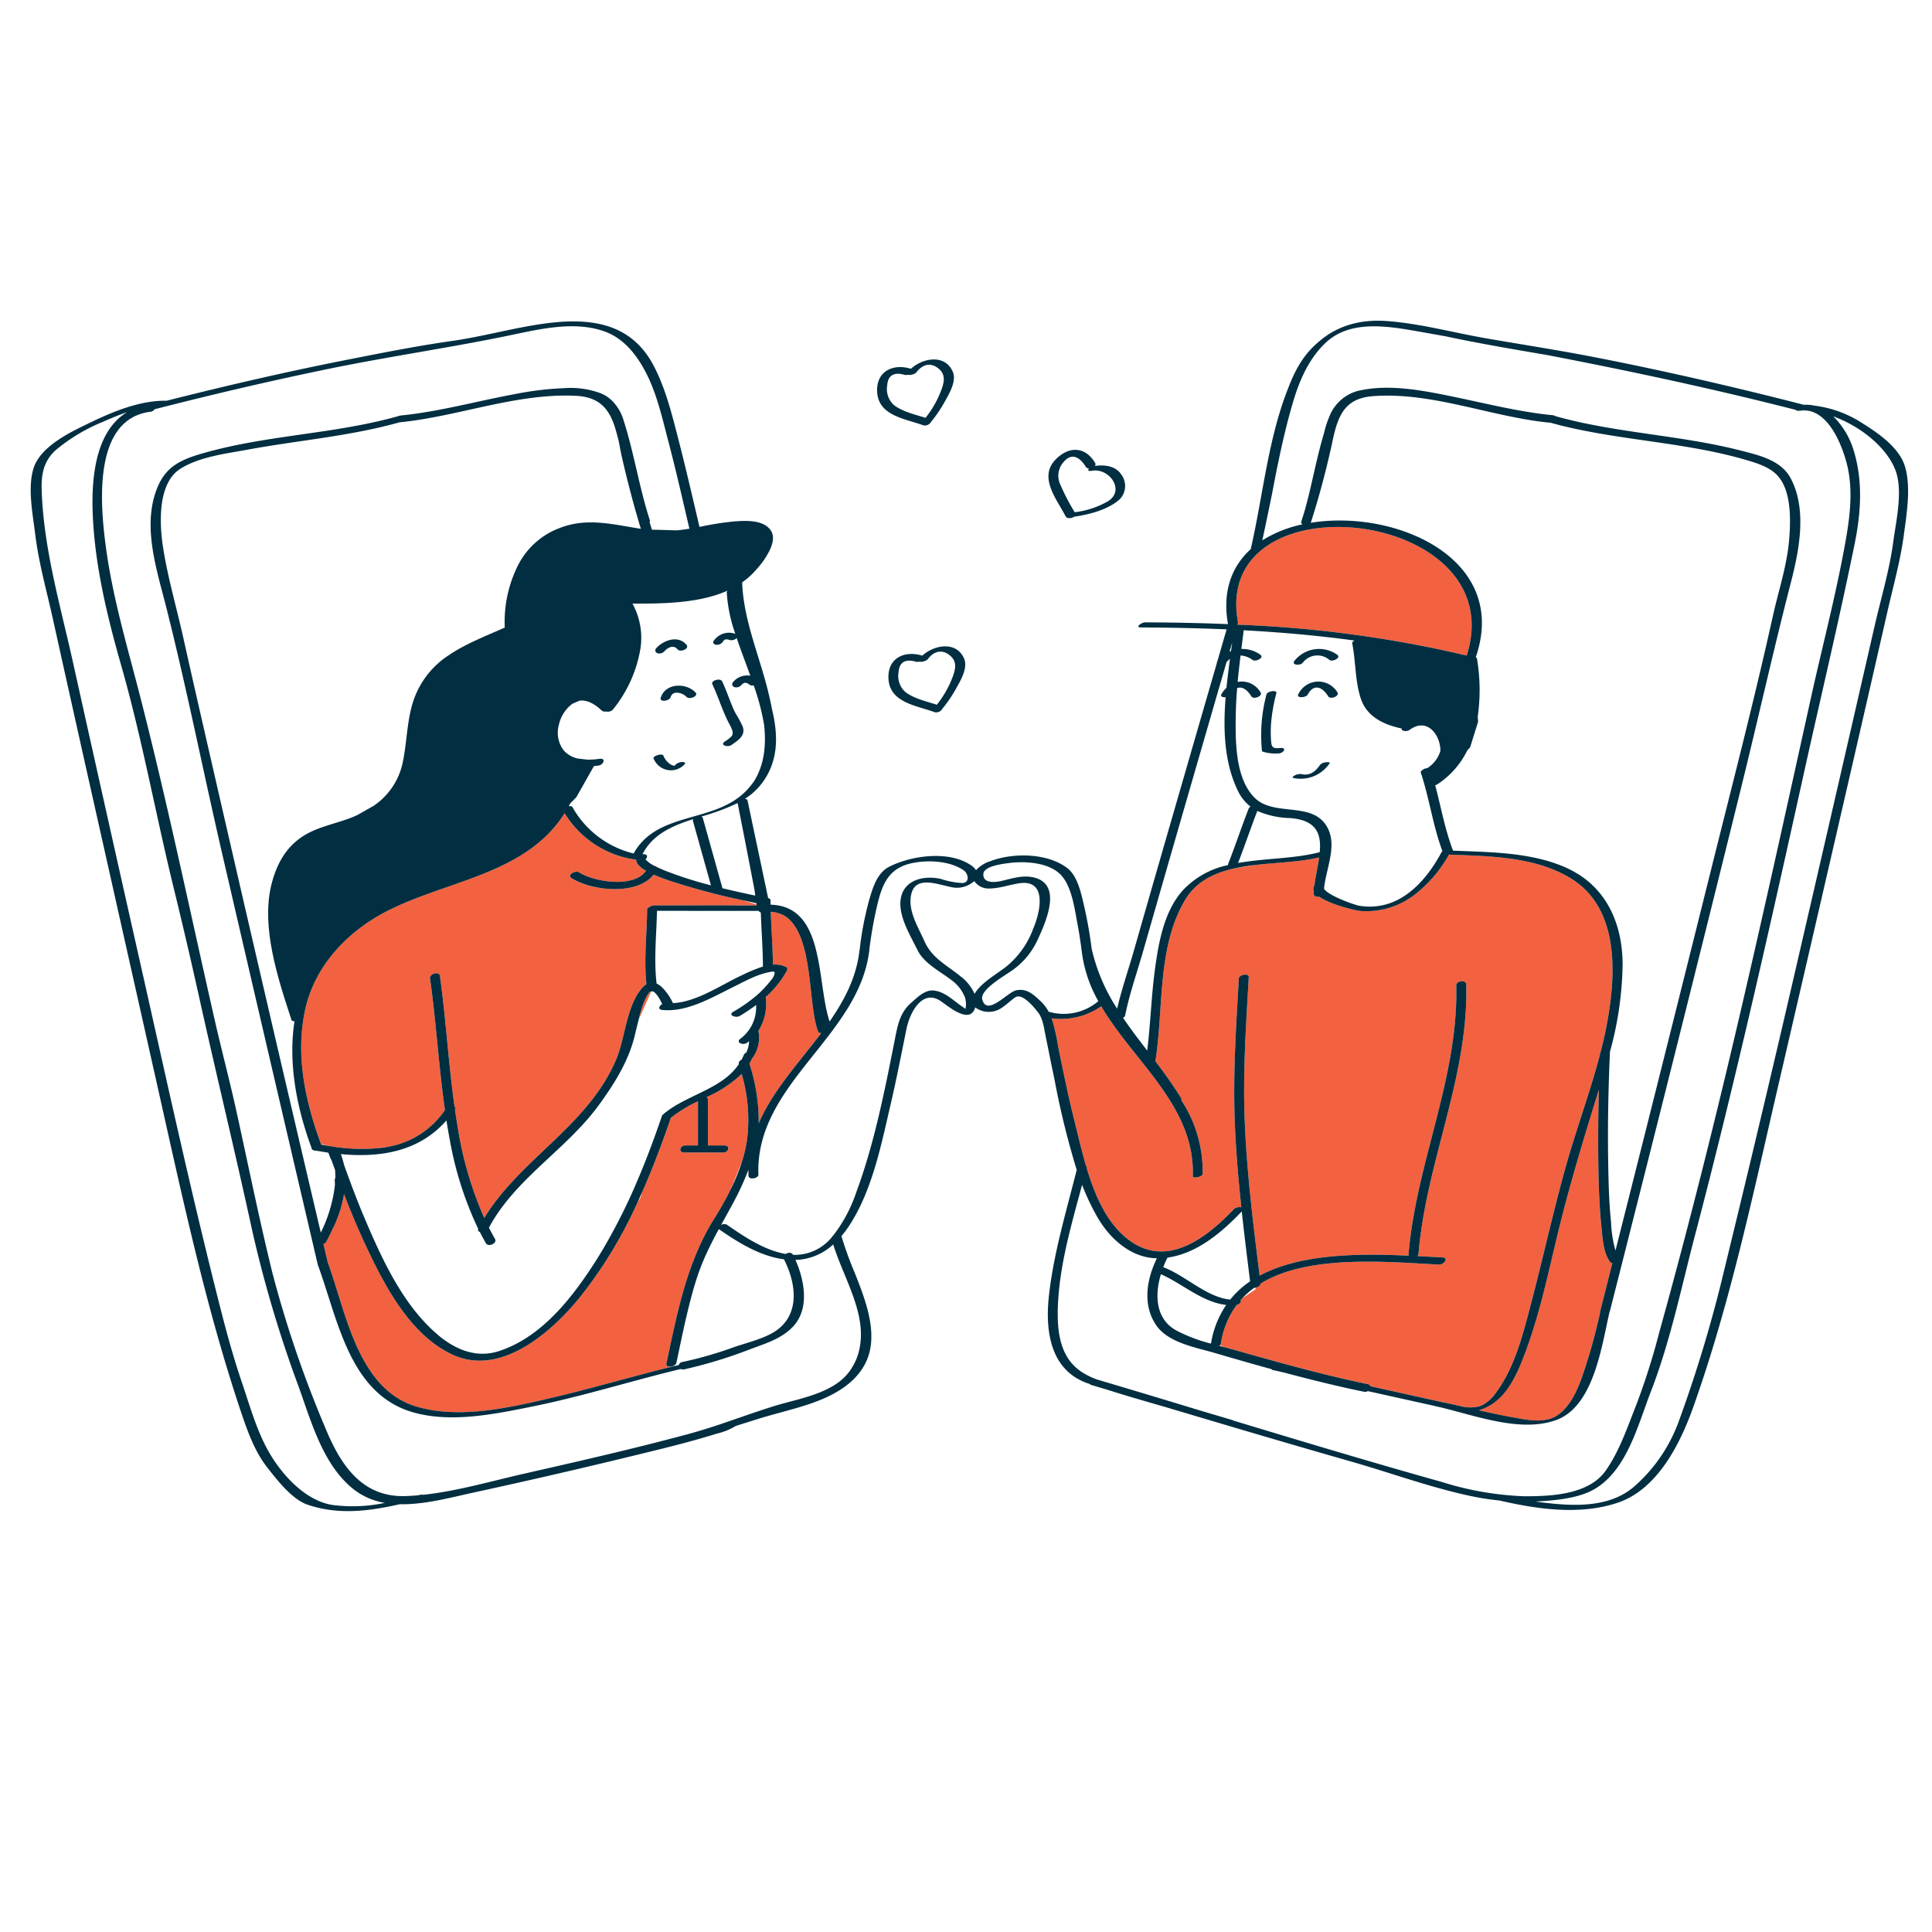
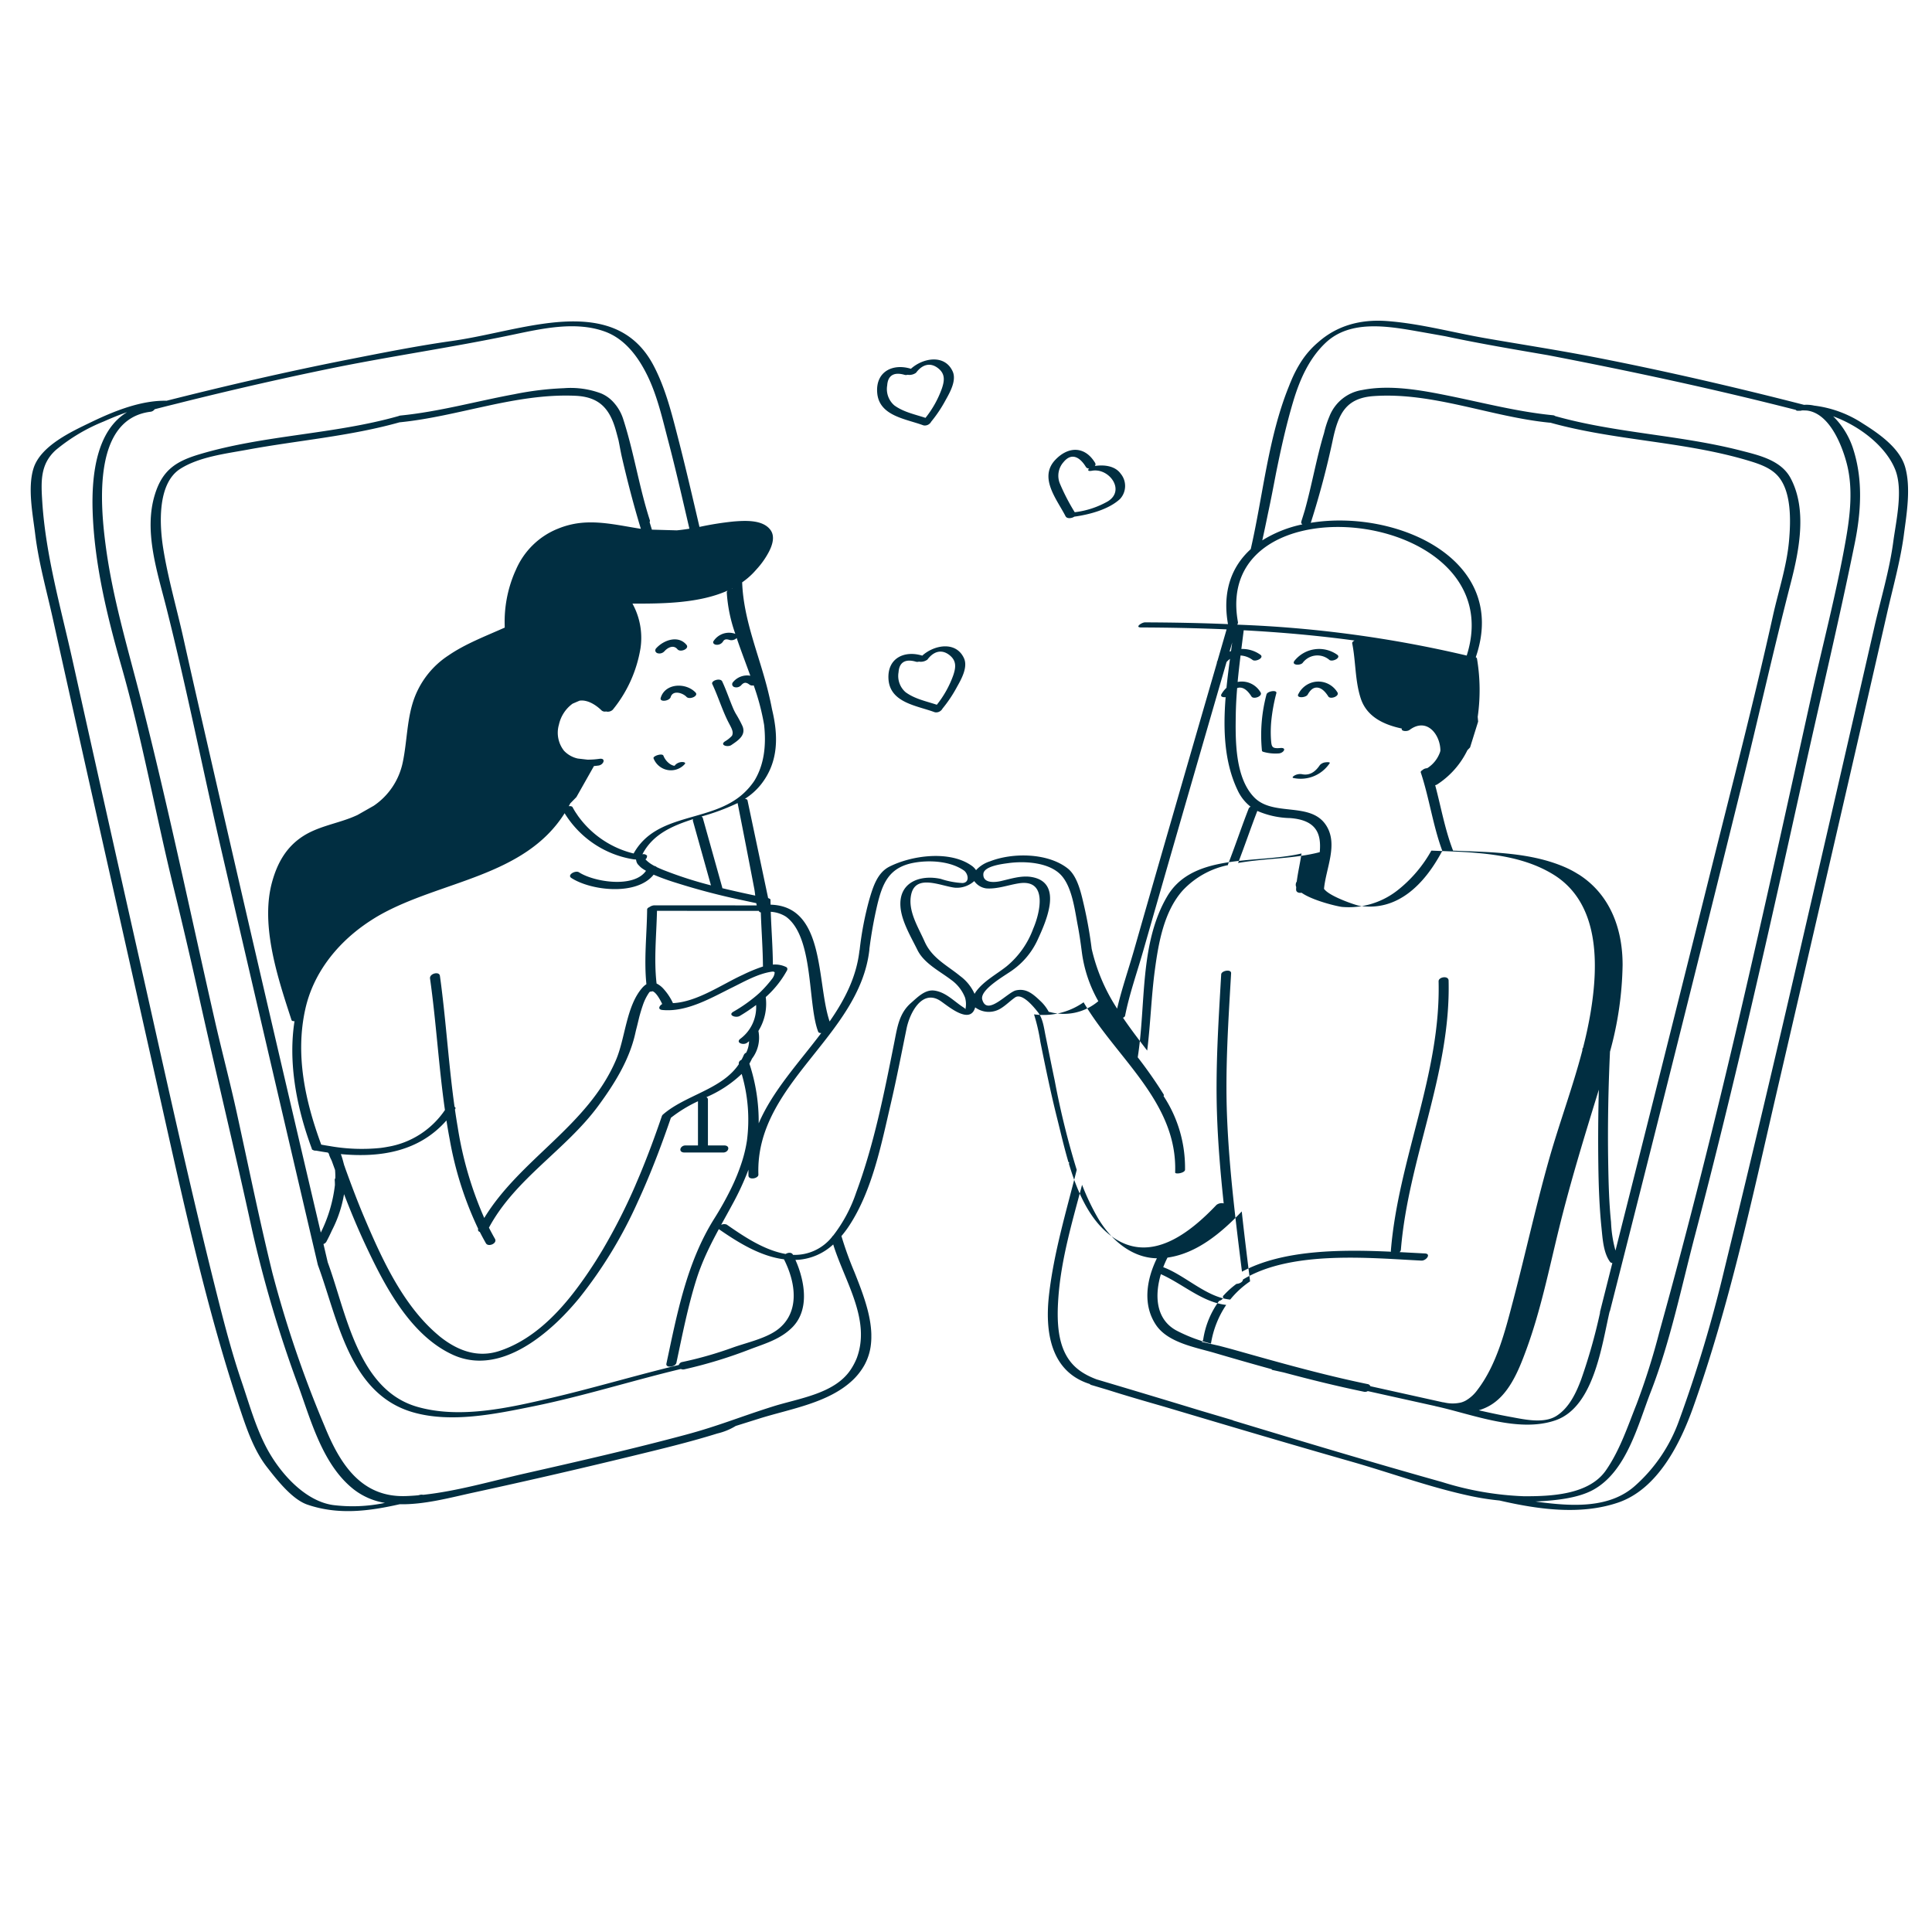
<svg xmlns="http://www.w3.org/2000/svg" xmlns:ns1="http://www.inkscape.org/namespaces/inkscape" xmlns:ns2="http://sodipodi.sourceforge.net/DTD/sodipodi-0.dtd" ns1:version="1.0beta2 (2b71d25, 2019-12-03)" ns2:docname="fs-how-matchmaking.svg" id="svg839" version="1.1" viewBox="0 0 512 512" height="512" width="512">
  <defs id="defs843" />
  <ns2:namedview ns1:current-layer="svg839" ns1:window-maximized="1" ns1:window-y="23" ns1:window-x="0" ns1:cy="203.95629" ns1:cx="64.193545" ns1:zoom="1.1057176" showgrid="false" id="namedview841" ns1:window-height="1005" ns1:window-width="1680" ns1:pageshadow="2" ns1:pageopacity="0" guidetolerance="10" gridtolerance="10" objecttolerance="10" borderopacity="1" ns1:document-rotation="0" bordercolor="#666666" pagecolor="#ffffff" />
  <g transform="matrix(1.418,0,0,1.436,8.14,85.022)" id="g837">
-     <path ns1:connector-curvature="0" id="path833" transform="translate(-50.961,-146.759)" d="m 346.134,320.445 a 0.571,0.571 0 0 0 0.418,0.189 l -2.3,9 a 0.439,0.439 0 0 0 -0.006,0.187 102.421,102.421 0 0 1 -3.521,12.292 c -0.951,2.519 -2.238,5.218 -4.578,6.716 -2.4,1.537 -6.086,0.669 -8.673,0.206 -1.974,-0.353 -3.936,-0.775 -5.895,-1.215 a 9.6,9.6 0 0 0 1.627,-0.634 c 3.945,-1.948 5.837,-6.722 7.271,-10.577 2.685,-7.217 4.243,-14.874 6.1,-22.33 2.157,-8.665 4.79,-17.123 7.445,-25.628 q -0.182,6.943 -0.094,13.888 c 0.052,3.877 0.189,7.762 0.592,11.62 0.212,2 0.353,4.606 1.614,6.286 z m -5.853,-71.564 -0.216,-0.062 c 0.109,0.066 0.225,0.126 0.332,0.195 z m -17.8,97.86 a 7.033,7.033 0 0 0 2.167,-1.966 c 3.629,-4.692 5.188,-10.929 6.687,-16.558 2.273,-8.536 4.181,-17.166 6.6,-25.663 1.946,-6.834 4.494,-13.537 6.315,-20.417 0,-0.078 0.005,-0.155 0.009,-0.233 a 0.427,0.427 0 0 1 0.115,-0.255 c 0.266,-1.024 0.517,-2.052 0.743,-3.084 l 0.066,-0.493 0.113,-0.359 c 0.174,-0.837 0.339,-1.676 0.482,-2.521 1.5,-8.865 1.765,-20.272 -7.011,-25.555 -6.71,-4.039 -15.112,-4.067 -22.739,-4.374 a 24.578,24.578 0 0 1 -6.015,7.083 l -0.011,0.013 -0.017,0.008 a 14.887,14.887 0 0 1 -10.62,3.289 c -0.787,-0.071 -5.453,-1.132 -7.6,-2.621 -0.5,0.087 -1.03,-0.082 -1.016,-0.61 0,-0.146 0.013,-0.3 0.022,-0.446 a 1.037,1.037 0 0 1 0.1,-1.011 c 0.212,-1.683 0.646,-3.482 0.887,-5.178 -3.48,0.823 -7.626,0.92 -11.625,1.36 l -3.862,0.587 c -3.974,0.82 -7.492,2.4 -9.62,5.981 -5.211,8.763 -3.934,19.958 -5.5,29.687 a 82.515,82.515 0 0 1 4.827,6.817 0.3,0.3 0 0 1 0,0.338 23.81,23.81 0 0 1 4.013,13.6 c -0.022,0.616 -1.86,0.892 -1.846,0.494 0.46,-12.979 -10.975,-21.059 -17.112,-31.4 a 13.23,13.23 0 0 1 -9.264,2.225 33.858,33.858 0 0 1 1.186,5.078 c 0.963,4.72 1.945,9.441 3.134,14.111 0.629,2.47 1.274,5.271 2.108,8.072 0.1,0.029 0.158,0.077 0.139,0.152 l -0.043,0.168 c 1.615,5.327 3.95,10.612 8.267,13.584 7.085,4.877 14.334,-0.824 19.32,-6.008 a 1.632,1.632 0 0 1 1.337,-0.268 c -0.6,-5.568 -1.082,-11.148 -1.261,-16.744 -0.275,-8.512 0.3,-17.029 0.794,-25.522 0.04,-0.692 1.9,-1.035 1.853,-0.2 -0.518,8.829 -1.122,17.691 -0.757,26.538 0.392,9.549 1.592,19.053 2.787,28.53 7.713,-4.114 18.772,-4.1 27.856,-3.687 a 0.551,0.551 0 0 1 -0.026,-0.218 c 1.4,-16.891 9.351,-32.546 8.917,-49.681 -0.021,-0.817 1.845,-1.109 1.869,-0.145 0.434,17.134 -7.518,32.789 -8.917,49.681 a 0.648,0.648 0 0 1 -0.251,0.438 c 1.671,0.085 3.264,0.175 4.734,0.247 1.25,0.061 0.237,1.364 -0.645,1.321 -9.42,-0.459 -24.327,-1.964 -33.362,3.5 0,0.383 -0.478,0.673 -0.952,0.764 l 0.031,0.277 -2.5,1.69 c -0.116,0.122 -0.232,0.242 -0.344,0.369 0.259,0.227 -0.131,0.706 -0.69,0.843 a 15.98,15.98 0 0 0 -2.963,7.108 0.651,0.651 0 0 1 -0.195,0.35 l 1.023,0.382 c 0.564,0.147 1.123,0.295 1.668,0.447 8.226,2.292 16.516,4.605 24.887,6.313 a 0.686,0.686 0 0 1 0.569,0.4 l 13.576,2.974 a 0.569,0.569 0 0 1 0.136,0.006 c 1.1,0.237 2.2,0.484 3.3,0.734 a 6.932,6.932 0 0 0 3.262,0.017 z m -45.97,-144.047 -0.041,0.141 a 224.326,224.326 0 0 1 42.838,5.695 l 0.04,-0.037 c 8.719,-27.222 -47.773,-33.236 -42.766,-6.125 a 0.458,0.458 0 0 1 -0.071,0.326 z m -99.278,87.329 a 0.488,0.488 0 0 1 0.293,0.464 v 8.449 h 3.022 c 1.255,0 0.862,1.307 -0.175,1.307 h -7.214 c -1.255,0 -0.862,-1.307 0.175,-1.307 h 2.331 v -8.15 a 25.947,25.947 0 0 0 -5.06,3.05 c -1.581,4.55 -3.324,9.144 -5.329,13.628 l -0.367,1.127 -0.523,0.82 a 81.955,81.955 0 0 1 -10.9,17.686 c -0.72,0.867 -1.518,1.767 -2.376,2.663 -0.116,0.122 -0.232,0.243 -0.351,0.364 l -0.094,0.1 q -0.575,0.587 -1.189,1.166 l -0.04,0.038 q -0.26,0.245 -0.526,0.487 l -0.269,0.242 -0.273,0.241 c -5.242,4.609 -12,8.133 -18.543,5.164 -7.895,-3.581 -12.667,-12.618 -16.209,-20.071 -1.489,-3.132 -2.839,-6.327 -4.094,-9.559 a 22.59,22.59 0 0 1 -2.262,6.688 c -0.331,0.724 -0.68,1.427 -1.046,2.1 a 0.98,0.98 0 0 1 -0.539,0.418 l 0.8,3.376 c 3.456,9.258 5.6,23.491 16.705,26.658 7.993,2.281 17.207,0.186 25.1,-1.64 7.389,-1.711 14.672,-3.836 22.037,-5.644 l 0.029,-0.121 c -0.369,-0.017 -0.654,-0.188 -0.575,-0.557 1.995,-9.229 3.787,-18.643 8.932,-26.743 a 58.773,58.773 0 0 0 3.172,-5.6 l 2.054,-5.042 a 24.964,24.964 0 0 0 0.89,-3.755 29.518,29.518 0 0 0 -0.982,-12.318 22.353,22.353 0 0 1 -6.604,4.271 z m 20.9,-12.063 c -2.01,-5.053 -0.757,-17.51 -6.058,-21.258 a 6.037,6.037 0 0 0 -2.812,-0.88 c 0.11,3.245 0.373,6.483 0.4,9.73 v 0.018 a 4.738,4.738 0 0 1 2.492,0.452 0.385,0.385 0 0 1 0.2,0.256 0.086,0.086 0 0 1 0,0.025 0.47,0.47 0 0 1 -0.044,0.317 18.614,18.614 0 0 1 -3.839,4.811 l -0.129,0.278 a 9.421,9.421 0 0 1 -1.389,6.1 6.276,6.276 0 0 1 -1.2,5.116 10.381,10.381 0 0 1 -0.483,0.92 33.713,33.713 0 0 1 1.738,11.015 c 2.642,-6.066 7.53,-11.206 11.688,-16.663 -0.263,0.003 -0.488,-0.059 -0.559,-0.237 z m -81.769,21.44 0.548,-0.118 0.727,-0.08 a 16.166,16.166 0 0 0 10.736,-6.792 c -1.167,-8.095 -1.65,-16.367 -2.784,-24.274 -0.131,-0.915 1.718,-1.382 1.845,-0.494 q 0.218,1.515 0.4,3.049 c 0.852,6.923 1.336,14.094 2.338,21.133 0.179,0.081 0.247,0.229 0.089,0.46 l -0.02,0.028 q 0.244,1.667 0.53,3.322 a 66.5,66.5 0 0 0 4.95,16.693 c 6.737,-10.916 19.363,-16.989 24.628,-29.175 1.739,-4.027 1.9,-9.906 4.9,-13.295 a 3.464,3.464 0 0 1 0.778,-0.669 c -0.478,-4.6 0.084,-9.17 0.136,-13.8 0,-0.184 0.2,-0.336 0.457,-0.447 a 1.7,1.7 0 0 1 0.829,-0.306 l 19.2,0.008 -0.043,-0.183 -2.519,-0.753 a 127.654,127.654 0 0 1 -12.453,-3.215 44.33,44.33 0 0 1 -4.26,-1.518 c -3.178,3.936 -11.693,2.959 -15.369,0.613 -0.872,-0.557 0.758,-1.475 1.427,-1.048 2.79,1.78 10.253,2.973 12.517,-0.279 -0.236,-0.136 -0.466,-0.278 -0.69,-0.429 a 3.265,3.265 0 0 1 -0.631,-0.566 1.458,1.458 0 0 1 -0.5,-0.875 1.2,1.2 0 0 1 -0.039,-0.211 c -0.168,-0.014 -0.335,-0.023 -0.5,-0.043 a 0.912,0.912 0 0 1 -0.165,-0.027 18.535,18.535 0 0 1 -12.34,-7.946 c -0.049,-0.074 -0.1,-0.146 -0.152,-0.22 -0.066,-0.1 -0.122,-0.21 -0.186,-0.315 -7.509,11.767 -23.166,12.453 -34.556,18.795 -0.578,0.322 -1.145,0.668 -1.7,1.025 l -1.255,0.841 c -5.3,3.731 -9.5,9.043 -10.953,15.47 -1.912,8.441 -0.022,16.977 2.944,24.939 l 1.722,0.371 a 34.739,34.739 0 0 0 9.414,0.331 z m 49,-26.317 c -0.234,0.668 -0.436,1.342 -0.625,2.02 -0.053,0.21 -0.106,0.419 -0.157,0.629 l 2.336,-5.194 c -0.071,0.011 -0.141,0.018 -0.208,0.023 a 0.873,0.873 0 0 0 -0.192,0.2 9.453,9.453 0 0 0 -1.158,2.321 z m 2.6,-25.514 c 0.458,0.215 0.924,0.41 1.365,0.584 0.059,0.024 0.12,0.043 0.18,0.067 l -2.555,-1.194 c 0.195,0.123 0.4,0.238 0.6,0.345 a 0.665,0.665 0 0 1 0.41,0.197 z" fill="#f26240" />
-     <path ns1:connector-curvature="0" id="path835" transform="translate(-22.148,-125.073)" d="m 146.4,193.671 c 0.616,0.648 -1.136,1.385 -1.693,0.8 -0.705,-0.742 -2.551,-1.3 -2.955,0.031 -0.234,0.769 -2.12,0.99 -1.866,0.154 0.834,-2.756 4.73,-2.856 6.514,-0.985 z m 3.133,-1.551 c 1,2.1 1.708,4.323 2.706,6.425 0.7,1.475 1.383,2.241 0.971,3.1 a 5.61,5.61 0 0 1 -1.315,1.041 c -1.041,0.7 0.52,1.128 1.182,0.683 1.26,-0.846 2.8,-1.8 2.094,-3.5 a 22.993,22.993 0 0 0 -1.264,-2.32 10.009,10.009 0 0 1 -0.455,-0.9 c -0.724,-1.666 -1.292,-3.387 -2.072,-5.029 -0.345,-0.712 -2.158,-0.149 -1.85,0.5 z m -5.624,14.374 a 1.887,1.887 0 0 0 -1.229,0.464 c -0.228,0.234 -0.132,0.262 -0.412,0.2 a 2.274,2.274 0 0 1 -0.775,-0.392 3.361,3.361 0 0 1 -1.1,-1.442 c -0.229,-0.524 -2.029,0.075 -1.845,0.494 a 3.493,3.493 0 0 0 5.825,1.069 c 0.299,-0.316 -0.273,-0.401 -0.467,-0.393 z m -4.637,-20.086 a 1.27,1.27 0 0 0 1.305,-0.35 c 0.642,-0.705 1.708,-1.249 2.441,-0.373 0.539,0.645 2.293,-0.09 1.689,-0.813 -1.543,-1.847 -4.281,-0.889 -5.674,0.641 a 0.552,0.552 0 0 0 -0.153,0.419 0.157,0.157 0 0 0 0.04,0.159 0.588,0.588 0 0 0 0.35,0.317 z m 232.958,-21.9 c -0.653,4.84 -2.017,9.619 -3.115,14.377 q -3.45,14.95 -6.936,29.893 -6.879,29.522 -13.81,59.029 c -4.524,19.351 -8.771,39.057 -15.523,57.774 -2.432,6.742 -6.659,15.106 -14.036,17.584 -7.074,2.377 -15.051,1.234 -22.164,-0.386 a 49.167,49.167 0 0 1 -5.264,-0.8 c -7.627,-1.59 -14.961,-4.274 -22.449,-6.385 -11.677,-3.292 -23.321,-6.707 -34.961,-10.132 -3.541,-1 -7.076,-2.011 -10.578,-3.11 l -3.01,-0.885 a 0.515,0.515 0 0 1 -0.306,-0.186 l -0.268,-0.087 c -7.1,-2.379 -8.117,-9.646 -7.36,-16.288 0.9,-7.877 3.24,-15.486 5.186,-23.144 a 148.734,148.734 0 0 1 -4.118,-16.5 c -0.589,-2.752 -1.139,-5.512 -1.71,-8.268 -0.287,-1.39 -0.487,-3.143 -1.4,-4.3 -0.76,-0.96 -2.971,-3.665 -4.294,-2.752 -0.925,0.639 -1.738,1.473 -2.706,2.048 a 4.281,4.281 0 0 1 -4.746,-0.218 c -0.938,3.308 -5.074,-0.246 -6.47,-1.173 -3.42,-2.269 -5.748,2.136 -6.36,5.094 -0.957,4.632 -1.863,9.275 -2.95,13.879 -1.767,7.485 -3.434,15.951 -7.758,22.476 a 19.114,19.114 0 0 1 -1.469,1.939 0.617,0.617 0 0 1 0.04,0.094 64.14,64.14 0 0 0 2.406,6.568 c 1.506,3.73 3.045,7.685 3.149,11.416 v 0.751 c -0.005,0.194 -0.013,0.388 -0.027,0.581 0,0.056 -0.008,0.113 -0.012,0.169 a 10.182,10.182 0 0 1 -1.115,3.969 l -0.011,0.022 c -0.1,0.2 -0.22,0.4 -0.339,0.592 -0.08,0.128 -0.159,0.256 -0.246,0.383 -0.04,0.06 -0.083,0.12 -0.125,0.18 a 11.672,11.672 0 0 1 -1.532,1.784 c -4.508,4.286 -11.732,5.364 -17.53,7.161 l -4.225,1.31 c -0.074,0.023 -0.134,0.04 -0.188,0.054 l -0.065,0.048 a 11.826,11.826 0 0 1 -3.357,1.342 c -5.321,1.636 -10.758,2.919 -16.168,4.219 q -14.669,3.524 -29.424,6.688 c -4.212,0.9 -9.15,2.252 -13.777,2.15 -5.743,1.28 -11.473,2.031 -17.264,0.069 -2.859,-0.969 -5.73,-4.627 -7.527,-6.9 -2.32,-2.93 -3.667,-6.672 -4.861,-10.178 C 55.02,307.559 50.737,287.92 46.32,268.466 L 32.972,209.722 Q 29.608,194.865 26.272,180 c -1.151,-5.134 -2.643,-10.316 -3.285,-15.54 -0.446,-3.629 -1.443,-8.5 -0.335,-12.1 1.306,-4.242 7.188,-6.872 10.813,-8.6 4.215,-2.005 9.285,-4.042 14.07,-3.936 11.223,-2.8 22.5,-5.379 33.859,-7.587 6.462,-1.257 12.955,-2.534 19.476,-3.447 5.693,-0.8 11.247,-2.358 16.937,-3.16 8.33,-1.174 16.361,-0.5 20.723,7.653 2.253,4.213 3.417,8.892 4.618,13.489 1.417,5.423 2.692,10.881 3.985,16.334 a 58.586,58.586 0 0 1 6.445,-1.008 c 2.12,-0.158 5.422,-0.362 6.843,1.6 0.79,1.092 0.436,2.57 -0.306,3.988 a 15.208,15.208 0 0 1 -2.3,3.224 c -0.248,0.28 -0.477,0.526 -0.668,0.723 a 13.659,13.659 0 0 1 -2.036,1.7 c 0.238,6.867 3.118,13.294 4.783,19.881 0.285,1.13 0.563,2.322 0.795,3.543 1.216,4.968 1.225,9.758 -2.06,13.874 a 12.107,12.107 0 0 1 -3.014,2.66 c 0.255,0.015 0.457,0.108 0.5,0.3 l 3.832,17.921 c 0,0.027 0.006,0.057 0.009,0.085 a 0.761,0.761 0 0 1 0.2,0.086 c 0.21,0.074 0.275,0.19 0.243,0.321 v 0.082 c 0,0.028 0.006,0.027 0.006,0.043 0,0.232 0.015,0.463 0.018,0.694 10.29,0.272 8.567,14.376 11.031,21.551 2.788,-3.958 5.009,-8.159 5.574,-13.056 a 0.48,0.48 0 0 1 0.039,-0.139 58.967,58.967 0 0 1 1.812,-9.334 c 0.684,-2.271 1.471,-4.908 3.755,-6.045 4.16,-2.071 11.168,-3.027 15.276,-0.231 a 3.138,3.138 0 0 1 0.91,0.883 6,6 0 0 1 2.613,-1.633 c 4.24,-1.636 10.8,-1.578 14.518,1.315 1.864,1.452 2.539,4.7 3.047,6.842 a 79.074,79.074 0 0 1 1.434,8 33.876,33.876 0 0 0 4.757,11.031 c 0.864,-3.655 2.138,-7.275 3.176,-10.86 q 3.561,-12.306 7.163,-24.6 4.145,-14.181 8.311,-28.357 a 0.457,0.457 0 0 1 0.1,-0.346 q 0.856,-2.915 1.709,-5.83 c -5.32,-0.228 -10.652,-0.333 -15.988,-0.353 -1.243,0 0.127,-0.941 0.746,-0.939 5.173,0.019 10.341,0.115 15.5,0.325 -1.1,-6.122 0.746,-10.693 4.25,-13.834 2.3,-9.875 3.246,-20.566 7.121,-30.014 0.105,-0.257 0.2,-0.517 0.313,-0.771 l 0.031,-0.067 a 22.428,22.428 0 0 1 2.1,-3.969 16.258,16.258 0 0 1 3.126,-3.438 c 3.307,-2.858 7.571,-4.223 12.785,-3.838 6.206,0.459 12.183,2.093 18.295,3.147 6.806,1.174 13.629,2.2 20.414,3.506 13.164,2.531 26.232,5.515 39.225,8.809 a 6.583,6.583 0 0 1 1.9,0.144 21.323,21.323 0 0 1 9.067,3.29 c 2.908,1.8 6.822,4.441 7.893,7.93 1.157,3.802 0.322,8.716 -0.198,12.558 z M 250.036,302.333 c -0.541,-4.294 -1.083,-8.593 -1.557,-12.9 -3.768,3.9 -8.364,7.758 -13.879,8.522 a 17.9,17.9 0 0 0 -0.795,1.767 c 4.081,1.487 8.1,5.567 12.515,5.979 a 17.044,17.044 0 0 1 3.716,-3.368 z m -13.886,9.013 a 29.308,29.308 0 0 0 6.576,2.476 17.64,17.64 0 0 1 2.848,-7.138 c -4.445,-0.474 -8.122,-3.881 -12.21,-5.671 -1.141,3.787 -1.036,8.187 2.787,10.333 z m 8.122,2.888 1.125,0.293 c 0.564,0.147 1.123,0.295 1.668,0.447 8.226,2.292 16.516,4.605 24.887,6.313 a 0.686,0.686 0 0 1 0.569,0.4 l 13.576,2.974 a 0.569,0.569 0 0 1 0.136,0.006 c 1.1,0.237 2.2,0.484 3.3,0.734 a 6.932,6.932 0 0 0 3.262,0.017 4.389,4.389 0 0 0 0.873,-0.361 7.034,7.034 0 0 0 2.167,-1.966 c 3.629,-4.692 5.188,-10.929 6.687,-16.558 2.273,-8.535 4.181,-17.166 6.6,-25.663 1.946,-6.834 4.494,-13.537 6.315,-20.417 0,-0.078 0.005,-0.155 0.009,-0.233 a 0.427,0.427 0 0 1 0.115,-0.255 c 0.266,-1.024 0.517,-2.052 0.743,-3.084 0.063,-0.283 0.12,-0.568 0.179,-0.852 0.174,-0.837 0.339,-1.676 0.482,-2.521 1.5,-8.865 1.765,-20.272 -7.011,-25.555 -6.71,-4.039 -15.112,-4.067 -22.739,-4.374 a 24.579,24.579 0 0 1 -6.015,7.083 l -0.028,0.021 a 14.887,14.887 0 0 1 -10.62,3.289 c -0.787,-0.071 -5.453,-1.132 -7.6,-2.621 -0.5,0.087 -1.03,-0.082 -1.016,-0.61 0,-0.146 0.013,-0.3 0.022,-0.446 a 1.037,1.037 0 0 1 0.1,-1.011 c 0.212,-1.683 0.646,-3.482 0.887,-5.178 -3.48,0.823 -7.626,0.92 -11.625,1.36 -1.314,0.145 -2.611,0.329 -3.862,0.587 -3.974,0.82 -7.492,2.4 -9.62,5.981 -5.211,8.763 -3.934,19.958 -5.5,29.687 a 82.522,82.522 0 0 1 4.827,6.817 0.3,0.3 0 0 1 0,0.338 23.81,23.81 0 0 1 4.013,13.6 c -0.022,0.616 -1.86,0.892 -1.846,0.494 0.46,-12.979 -10.975,-21.059 -17.112,-31.4 a 13.23,13.23 0 0 1 -9.264,2.225 33.861,33.861 0 0 1 1.186,5.078 c 0.963,4.72 1.945,9.441 3.134,14.111 0.629,2.47 1.274,5.271 2.108,8.072 0.1,0.029 0.158,0.077 0.139,0.152 l -0.043,0.168 c 1.615,5.327 3.95,10.612 8.267,13.584 7.085,4.877 14.334,-0.824 19.32,-6.008 a 1.633,1.633 0 0 1 1.337,-0.268 c -0.6,-5.568 -1.082,-11.148 -1.261,-16.744 -0.275,-8.512 0.3,-17.029 0.794,-25.522 0.04,-0.692 1.9,-1.035 1.853,-0.2 -0.518,8.829 -1.122,17.691 -0.757,26.538 0.392,9.55 1.592,19.053 2.787,28.53 7.713,-4.114 18.772,-4.1 27.856,-3.687 a 0.551,0.551 0 0 1 -0.026,-0.218 c 1.4,-16.891 9.351,-32.546 8.917,-49.681 -0.021,-0.817 1.845,-1.109 1.869,-0.145 0.434,17.134 -7.518,32.789 -8.917,49.681 a 0.648,0.648 0 0 1 -0.251,0.438 c 1.671,0.085 3.264,0.175 4.734,0.247 1.25,0.061 0.237,1.364 -0.645,1.321 -9.42,-0.459 -24.327,-1.964 -33.362,3.5 0,0.383 -0.478,0.673 -0.952,0.764 a 1.746,1.746 0 0 1 -0.249,0.031 15.569,15.569 0 0 0 -2.22,1.936 c -0.116,0.122 -0.232,0.242 -0.344,0.369 0.259,0.227 -0.131,0.706 -0.69,0.843 a 15.98,15.98 0 0 0 -2.963,7.108 0.652,0.652 0 0 1 -0.195,0.35 c -0.038,0.033 -0.073,0.063 -0.109,0.091 z M 250.791,213 c 3.571,3.643 10.53,0.743 13.445,5.163 2.313,3.507 -0.013,7.871 -0.384,11.73 1.01,1.429 6,3.032 6.528,3.118 7.2,1.174 12.251,-4.014 15.436,-9.874 a 0.51,0.51 0 0 1 0.173,-0.171 c -1.784,-4.726 -2.445,-9.767 -4.053,-14.549 -0.05,-0.15 0.092,-0.306 0.316,-0.434 a 1.333,1.333 0 0 1 0.731,-0.332 c 0.065,-0.008 0.122,-0.023 0.185,-0.034 a 5.759,5.759 0 0 0 2.366,-2.949 c 0.028,-0.089 0.045,-0.18 0.067,-0.271 0.01,-2.871 -2.472,-6.237 -5.755,-3.83 -0.49,0.359 -1.677,0.238 -1.443,-0.249 -3.295,-0.69 -6.543,-2.118 -7.685,-5.562 -1.085,-3.273 -0.916,-6.8 -1.594,-10.158 -0.041,-0.2 0.157,-0.389 0.436,-0.525 -6.872,-0.924 -13.782,-1.527 -20.715,-1.892 -0.145,1.15 -0.294,2.3 -0.44,3.453 a 5.819,5.819 0 0 1 3.553,1.06 c 0.794,0.562 -0.884,1.367 -1.449,0.968 a 4.164,4.164 0 0 0 -2.254,-0.825 c -0.2,1.625 -0.392,3.253 -0.545,4.883 a 4.07,4.07 0 0 1 4.284,1.917 c 0.462,0.72 -1.321,1.357 -1.7,0.761 -0.455,-0.708 -1.167,-1.592 -2.094,-1.636 a 1.419,1.419 0 0 0 -0.582,0.091 c -0.133,1.618 -0.229,3.238 -0.255,4.861 -0.078,4.701 -0.163,11.627 3.428,15.286 z m -3.022,-32.32 a 0.453,0.453 0 0 1 -0.071,0.326 l -0.041,0.141 a 224.326,224.326 0 0 1 42.838,5.695 l 0.026,0.006 c 0.005,-0.014 0.01,-0.029 0.013,-0.043 8.721,-27.22 -47.771,-33.234 -42.764,-6.124 z m -1.078,3.76 -0.494,1.685 c 0.091,-0.039 0.185,-0.071 0.277,-0.106 q 0.111,-0.795 0.218,-1.578 z m 4.7,31.078 c -1.246,3.185 -2.351,6.425 -3.6,9.61 5.043,-0.891 10.546,-0.762 15.265,-2 0.3,-3.253 -0.485,-5.925 -5.576,-6.29 a 16.3,16.3 0 0 1 -6.091,-1.319 z m 66.35,83.429 a 0.572,0.572 0 0 1 -0.418,-0.189 c -1.26,-1.68 -1.4,-4.286 -1.611,-6.29 -0.4,-3.858 -0.539,-7.743 -0.592,-11.62 q -0.095,-6.942 0.094,-13.888 c -2.656,8.506 -5.289,16.962 -7.445,25.628 -1.856,7.456 -3.415,15.113 -6.1,22.33 -1.434,3.856 -3.326,8.63 -7.271,10.577 a 9.547,9.547 0 0 1 -1.627,0.634 c 1.959,0.439 3.92,0.862 5.895,1.215 2.588,0.462 6.272,1.331 8.673,-0.206 2.34,-1.5 3.626,-4.2 4.578,-6.716 a 102.392,102.392 0 0 0 3.521,-12.292 0.42,0.42 0 0 1 0.006,-0.187 q 1.15,-4.496 2.296,-8.995 z M 336.1,226.724 c 3.96,-15.709 8.1,-31.4 11.649,-47.207 1.038,-4.623 2.6,-9.169 3.018,-13.913 0.314,-3.576 0.51,-9.2 -2.227,-12.044 -1.394,-1.45 -3.53,-2.139 -5.41,-2.695 -12.062,-3.569 -24.881,-3.658 -37,-7 a 0.919,0.919 0 0 1 -0.151,0 c -10.92,-1.062 -21.8,-5.674 -32.856,-4.9 -5.179,0.365 -6.583,3.265 -7.616,8.01 a 154.909,154.909 0 0 1 -4.09,15.252 0.6,0.6 0 0 1 -0.059,0.123 c 15.884,-2.574 37.2,6.638 30.854,24.807 a 0.371,0.371 0 0 1 0.234,0.285 34.543,34.543 0 0 1 0.131,10.711 l 0.079,0.88 -1.506,4.767 -0.5,0.513 a 15.751,15.751 0 0 1 -5.65,6.319 1.086,1.086 0 0 1 -0.37,0.137 c 1.09,4.036 1.813,8.172 3.344,12.08 6.981,0.294 14.543,0.273 21.052,3.114 a 18.4,18.4 0 0 1 2.229,1.17 c 0.109,0.066 0.225,0.126 0.332,0.195 5.588,3.585 8.072,9.713 8.069,16.6 a 62.785,62.785 0 0 1 -2.36,16.033 v 0.038 c -0.315,6.775 -0.446,13.574 -0.333,20.355 0.061,3.679 0.148,7.376 0.531,11.038 a 22.69,22.69 0 0 0 0.829,5.265 Q 327.268,261.7 336.1,226.724 Z m -109.812,26.968 c 1.419,2.065 2.96,4.055 4.518,6.056 0.628,-4.964 0.764,-9.98 1.443,-14.941 0.68,-4.979 1.7,-10.76 5.211,-14.626 a 16.021,16.021 0 0 1 8.45,-4.661 0.55,0.55 0 0 1 0.041,-0.242 c 1.333,-3.374 2.488,-6.816 3.822,-10.191 a 0.729,0.729 0 0 1 0.359,-0.345 8.269,8.269 0 0 1 -2.452,-3.094 c -2.481,-5.163 -2.694,-11.172 -2.213,-17.126 -0.543,0.061 -1.046,-0.1 -0.771,-0.574 a 4.858,4.858 0 0 1 0.929,-1.148 c 0.182,-1.8 0.414,-3.591 0.653,-5.342 a 4.072,4.072 0 0 0 -0.64,0.582 q -4.145,14.122 -8.279,28.248 -3.663,12.534 -7.3,25.075 c -1.14,3.944 -2.577,7.932 -3.384,11.963 -0.031,0.142 -0.182,0.267 -0.387,0.366 z M 62.592,148.864 c -4.012,0.731 -8.947,1.306 -12.48,3.516 -4.357,2.725 -3.9,10.419 -3.19,14.767 0.9,5.532 2.52,10.993 3.755,16.47 1.235,5.477 2.5,10.962 3.77,16.439 q 10.815,46.673 21.913,93.281 A 26.336,26.336 0 0 0 79,284.57 c 0,-0.307 -0.01,-0.615 -0.036,-0.922 a 0.5,0.5 0 0 1 0.11,-0.345 14.394,14.394 0 0 0 -0.047,-1.514 0.054,0.054 0 0 0 0,-0.01 l -0.59,-1.606 c -0.028,-0.076 -0.068,-0.166 -0.112,-0.26 a 7.96,7.96 0 0 1 -0.409,-0.929 0.49,0.49 0 0 1 -0.025,-0.207 0.433,0.433 0 0 1 -0.191,-0.208 c -0.738,-0.1 -1.476,-0.224 -2.213,-0.355 a 0.993,0.993 0 0 1 -0.594,-0.12 c -0.166,-0.059 -0.225,-0.148 -0.212,-0.25 q -0.256,-0.678 -0.5,-1.364 l -0.044,-0.129 c -2.527,-7.218 -3.813,-14.923 -2.688,-22.031 -0.277,0.015 -0.5,-0.039 -0.558,-0.2 l -0.562,-1.706 c -2.413,-7.341 -5.155,-16.347 -3.063,-23.808 0.988,-3.522 2.676,-6.47 5.808,-8.447 2.677,-1.69 5.888,-2.231 8.81,-3.332 0.452,-0.171 0.892,-0.357 1.325,-0.552 l 3.045,-1.708 a 12.794,12.794 0 0 0 5.425,-8.016 c 0.85,-3.983 0.753,-8.253 2.253,-12.083 a 16.153,16.153 0 0 1 6.3,-7.652 c 3.132,-2.123 6.865,-3.527 10.508,-5.13 -0.005,-0.156 -0.011,-0.311 -0.013,-0.468 a 22.981,22.981 0 0 1 1.849,-9.651 c 0.055,-0.124 0.109,-0.247 0.167,-0.369 l 0.059,-0.127 a 14.29,14.29 0 0 1 7.981,-7.676 15.586,15.586 0 0 1 2.585,-0.781 c 4.269,-0.9 8.538,0.194 12.809,0.842 -1.338,-4.34 -2.495,-8.743 -3.53,-13.16 -0.219,-0.936 -0.408,-2.032 -0.641,-3.167 -0.162,-0.614 -0.327,-1.227 -0.5,-1.839 -1.17,-4.118 -3.19,-6.194 -7.585,-6.385 -11.145,-0.485 -21.847,3.829 -32.854,4.9 -9.283,2.576 -19.014,3.333 -28.475,5.059 z m 89.642,26.348 a 0.481,0.481 0 0 1 0.178,-0.359 c -5.369,2.383 -12.235,2.416 -17.805,2.41 l 0.011,0.014 c 0.12,0.216 0.231,0.433 0.336,0.651 a 12.918,12.918 0 0 1 1.15,7.609 23.976,23.976 0 0 1 -5.178,11.308 1.34,1.34 0 0 1 -1.257,0.319 0.963,0.963 0 0 1 -0.806,-0.166 9.048,9.048 0 0 0 -0.873,-0.743 c -0.029,-0.022 -0.06,-0.041 -0.089,-0.062 -0.13,-0.094 -0.262,-0.186 -0.4,-0.271 -0.036,-0.023 -0.075,-0.043 -0.111,-0.065 a 5.7,5.7 0 0 0 -0.911,-0.449 l -0.1,-0.037 a 4.205,4.205 0 0 0 -0.473,-0.136 l -0.071,-0.018 a 3.374,3.374 0 0 0 -0.55,-0.071 2.935,2.935 0 0 0 -0.569,0.029 l -1.291,0.548 a 6.475,6.475 0 0 0 -2.556,3.862 5.305,5.305 0 0 0 0.951,4.835 5.011,5.011 0 0 0 2.574,1.432 l 1.8,0.206 a 15.458,15.458 0 0 0 2.26,-0.155 c 1.263,-0.169 0.783,1.111 -0.194,1.241 -0.274,0.037 -0.559,0.068 -0.848,0.094 l -3.28,5.729 -1.169,1.182 a 0.644,0.644 0 0 1 -0.044,0.112 c -0.071,0.134 -0.148,0.259 -0.22,0.39 0.322,-0.043 0.615,0 0.72,0.19 q 0.24,0.441 0.517,0.873 c 0.08,0.126 0.171,0.248 0.255,0.372 0.109,0.161 0.214,0.322 0.33,0.48 l 0.015,0.019 a 18.069,18.069 0 0 0 10.292,6.79 c 4.305,-7.657 14.441,-5.633 20.477,-11.041 a 13,13 0 0 0 2.067,-2.354 c 1.919,-3.087 2.24,-6.711 1.841,-10.335 a 42.722,42.722 0 0 0 -1.946,-7.3 0.924,0.924 0 0 1 -0.764,-0.113 c -0.606,-0.471 -1.04,-0.506 -1.559,0.079 a 1.258,1.258 0 0 1 -1.305,0.35 0.589,0.589 0 0 1 -0.358,-0.33 0.205,0.205 0 0 1 -0.024,-0.067 0.373,0.373 0 0 1 -0.008,-0.053 0.558,0.558 0 0 1 0.148,-0.452 3.439,3.439 0 0 1 3.239,-1.19 c -0.857,-2.349 -1.773,-4.687 -2.548,-6.957 l -0.008,0.01 a 1.408,1.408 0 0 1 -1.305,0.35 c -0.569,-0.175 -0.978,-0.21 -1.285,0.347 a 1.331,1.331 0 0 1 -1.21,0.533 0.706,0.706 0 0 1 -0.543,-0.275 l -0.005,-0.006 c 0,-0.005 0,-0.013 -0.007,-0.018 a 0.332,0.332 0 0 1 -0.027,-0.078 0.4,0.4 0 0 1 0.052,-0.279 3.475,3.475 0 0 1 4.081,-1.354 27.583,27.583 0 0 1 -1.596,-7.63 z m -6.3,41.823 c -3.906,1.249 -7.527,2.787 -9.465,6.486 0.036,0 0.066,-0.01 0.1,-0.011 a 0.789,0.789 0 0 1 0.677,0.195 c 0.1,0.033 0.118,0.09 0.076,0.16 a 0.66,0.66 0 0 1 -0.277,0.579 0.431,0.431 0 0 0 0.026,0.051 c 0.053,0.051 0.132,0.128 0.257,0.244 a 5.462,5.462 0 0 0 0.8,0.6 c 0.195,0.123 0.4,0.238 0.6,0.345 a 0.658,0.658 0 0 1 0.406,0.2 c 0.458,0.215 0.924,0.41 1.365,0.584 0.059,0.024 0.12,0.043 0.18,0.067 a 74.645,74.645 0 0 0 8.6,2.721 l -3.367,-11.885 a 0.516,0.516 0 0 1 0.027,-0.336 z m -10.748,67.5 0.18,-0.417 c 0.225,-0.517 0.45,-1.034 0.669,-1.553 1.468,-3.488 2.792,-7.03 4.016,-10.567 0,-0.011 0.012,-0.021 0.017,-0.032 a 0.76,0.76 0 0 1 0.3,-0.466 c 4.227,-3.583 10.963,-4.573 14.121,-9.242 l -0.008,-0.025 v -0.025 a 0.54,0.54 0 0 1 -0.01,-0.063 0.694,0.694 0 0 1 0.463,-0.662 l 0.084,-0.095 a 9.378,9.378 0 0 0 0.411,-0.85 0.817,0.817 0 0 1 0.433,-0.4 5.064,5.064 0 0 0 0.539,-2.117 c -0.127,0.1 -0.255,0.2 -0.391,0.3 -0.508,0.363 -1.438,0.176 -1.536,-0.23 a 0.018,0.018 0 0 1 0,-0.006 c -0.034,-0.155 0.05,-0.341 0.331,-0.543 a 7.245,7.245 0 0 0 2.915,-6.209 33.9,33.9 0 0 1 -3.062,2.025 c -0.724,0.425 -2.282,-0.141 -1.206,-0.774 a 28.549,28.549 0 0 0 4.4,-3.048 l 0.069,-0.061 c 0.169,-0.15 0.346,-0.29 0.507,-0.446 a 22.921,22.921 0 0 0 2.345,-2.61 2.2,2.2 0 0 0 0.417,-1.085 c -0.064,-0.13 -0.229,-0.194 -0.558,-0.145 -2.564,0.376 -5,1.758 -7.3,2.878 -3.969,1.932 -8.548,4.625 -13.135,4.188 -0.914,-0.087 -0.6,-0.769 -0.027,-1.1 -0.069,-0.143 -0.146,-0.3 -0.231,-0.457 l -0.081,-0.151 -0.029,-0.052 c -0.415,-0.746 -0.961,-1.541 -1.467,-1.694 q -0.136,0.034 -0.269,0.055 c -0.071,0.011 -0.141,0.018 -0.208,0.023 a 0.873,0.873 0 0 0 -0.192,0.2 9.421,9.421 0 0 0 -1.153,2.318 c -0.234,0.668 -0.436,1.342 -0.625,2.02 -0.053,0.21 -0.106,0.419 -0.157,0.629 -0.156,0.646 -0.314,1.293 -0.487,1.936 -0.04,0.175 -0.082,0.35 -0.121,0.526 -1.11,4.971 -3.926,9.4 -6.923,13.428 -6.075,8.157 -15.529,13.442 -20.442,22.492 0.357,0.691 0.727,1.378 1.122,2.056 0.5,0.861 -1.25,1.574 -1.685,0.827 -0.4,-0.691 -0.78,-1.392 -1.145,-2.1 a 0.418,0.418 0 0 1 -0.3,-0.573 63.488,63.488 0 0 1 -5.321,-16.494 c -0.225,-1.162 -0.427,-2.331 -0.613,-3.5 -5.122,5.75 -12.32,6.894 -19.736,6.209 0.076,0.2 0.147,0.4 0.212,0.6 0.1,0.3 0.179,0.6 0.252,0.87 0.081,0.3 0.15,0.552 0.209,0.722 a 0.5,0.5 0 0 1 0.087,0.241 c 1.137,3.113 2.313,6.213 3.621,9.26 3.256,7.583 7.181,16.1 13.625,21.552 0.2,0.167 0.4,0.341 0.6,0.5 3.225,2.513 6.925,3.9 10.974,2.6 5.732,-1.843 10.33,-6.182 13.974,-10.84 1.286,-1.644 2.493,-3.346 3.638,-5.093 0.148,-0.228 0.3,-0.454 0.446,-0.683 0.161,-0.25 0.316,-0.5 0.474,-0.755 0.274,-0.438 0.548,-0.876 0.814,-1.318 0.031,-0.052 0.061,-0.1 0.092,-0.155 a 107.863,107.863 0 0 0 6.066,-11.821 z m -58.776,-7.519 0.032,0.089 q 0.845,0.153 1.69,0.282 a 34.78,34.78 0 0 0 9.419,0.326 c 0.429,-0.053 0.853,-0.12 1.274,-0.2 a 16.166,16.166 0 0 0 10.736,-6.792 c -1.167,-8.095 -1.65,-16.367 -2.784,-24.274 -0.131,-0.915 1.718,-1.382 1.845,-0.494 q 0.218,1.515 0.4,3.049 c 0.852,6.923 1.336,14.094 2.338,21.133 0.179,0.081 0.247,0.229 0.089,0.46 l -0.02,0.028 q 0.244,1.667 0.53,3.322 a 66.5,66.5 0 0 0 4.95,16.693 c 6.737,-10.916 19.363,-16.989 24.628,-29.175 1.739,-4.027 1.9,-9.906 4.9,-13.295 a 3.464,3.464 0 0 1 0.778,-0.669 c -0.478,-4.6 0.084,-9.17 0.136,-13.8 0,-0.184 0.2,-0.336 0.457,-0.447 a 1.7,1.7 0 0 1 0.829,-0.306 l 19.2,0.008 -0.043,-0.183 c -0.014,-0.062 -0.034,-0.152 -0.048,-0.23 q -1.235,-0.258 -2.47,-0.523 a 127.654,127.654 0 0 1 -12.453,-3.215 44.33,44.33 0 0 1 -4.26,-1.518 c -3.178,3.936 -11.693,2.959 -15.369,0.613 -0.872,-0.557 0.758,-1.475 1.427,-1.048 2.79,1.78 10.253,2.973 12.517,-0.279 -0.236,-0.136 -0.466,-0.278 -0.69,-0.429 a 3.265,3.265 0 0 1 -0.631,-0.566 1.458,1.458 0 0 1 -0.5,-0.875 1.2,1.2 0 0 1 -0.039,-0.211 c -0.168,-0.014 -0.335,-0.023 -0.5,-0.043 -0.055,-0.007 -0.11,-0.019 -0.165,-0.027 a 18.535,18.535 0 0 1 -12.34,-7.946 c -0.049,-0.074 -0.1,-0.146 -0.152,-0.22 -0.066,-0.1 -0.123,-0.211 -0.186,-0.315 -7.509,11.767 -23.166,12.453 -34.556,18.795 -0.578,0.322 -1.145,0.668 -1.7,1.025 q -0.637,0.406 -1.255,0.841 c -5.3,3.731 -9.5,9.043 -10.953,15.47 -1.918,8.447 -0.027,16.983 2.939,24.946 z M 140.451,248.4 a 10.413,10.413 0 0 1 1.725,2.59 c 4.511,-0.211 9.136,-3.464 13.06,-5.227 a 29.672,29.672 0 0 1 3.78,-1.535 0.061,0.061 0 0 1 -0.018,-0.038 v -0.123 c 0,-0.015 -0.006,-0.027 -0.006,-0.043 -0.011,-1.5 -0.076,-3 -0.15,-4.494 l -0.044,-0.906 c -0.076,-1.459 -0.156,-2.918 -0.2,-4.378 a 0.435,0.435 0 0 1 -0.317,-0.168 c -0.022,-0.034 -0.037,-0.076 -0.057,-0.112 l -19.032,-0.008 c -0.1,4.493 -0.6,8.934 -0.076,13.413 a 4.223,4.223 0 0 1 1.335,1.029 z m 17.749,24.776 c 2.642,-6.066 7.53,-11.206 11.688,-16.663 -0.269,0.006 -0.494,-0.061 -0.564,-0.239 -2.01,-5.053 -0.757,-17.51 -6.058,-21.258 a 6.037,6.037 0 0 0 -2.812,-0.88 c 0.11,3.245 0.373,6.483 0.4,9.73 v 0.018 a 4.738,4.738 0 0 1 2.492,0.452 0.385,0.385 0 0 1 0.2,0.256 v 0.025 a 0.47,0.47 0 0 1 -0.044,0.317 18.614,18.614 0 0 1 -3.839,4.811 c -0.046,0.042 -0.1,0.08 -0.144,0.122 0.005,0.052 0.011,0.1 0.015,0.155 a 9.421,9.421 0 0 1 -1.389,6.1 6.276,6.276 0 0 1 -1.2,5.116 10.377,10.377 0 0 1 -0.483,0.92 33.7,33.7 0 0 1 1.738,11.018 z M 154.265,214.1 a 0.264,0.264 0 0 1 0,-0.032 41.647,41.647 0 0 1 -6.754,2.478 0.545,0.545 0 0 1 0.259,0.329 l 3.607,12.73 a 0.548,0.548 0 0 1 0.019,0.173 c 2.047,0.49 4.1,0.938 6.156,1.367 -0.05,-0.436 -0.1,-0.852 -0.165,-1.2 q -1.533,-7.927 -3.122,-15.845 z m -3.516,78.6 c -0.967,1.764 -1.892,3.539 -2.706,5.383 -0.034,0.077 -0.069,0.153 -0.1,0.23 -0.225,0.519 -0.439,1.045 -0.646,1.577 l -0.083,0.21 q -0.336,0.884 -0.631,1.8 c -1.62,5.061 -2.641,10.278 -3.762,15.465 -0.1,0.462 -0.778,0.735 -1.292,0.71 -0.369,-0.017 -0.654,-0.188 -0.575,-0.557 1.995,-9.229 3.787,-18.643 8.932,-26.743 a 58.773,58.773 0 0 0 3.172,-5.6 36.633,36.633 0 0 0 2.054,-5.042 24.964,24.964 0 0 0 0.89,-3.755 29.518,29.518 0 0 0 -0.982,-12.318 22.36,22.36 0 0 1 -6.6,4.281 0.488,0.488 0 0 1 0.293,0.464 v 8.449 h 3.022 c 1.255,0 0.862,1.307 -0.175,1.307 h -7.214 c -1.255,0 -0.862,-1.307 0.175,-1.307 h 2.331 V 269.1 a 25.947,25.947 0 0 0 -5.06,3.05 c -1.581,4.55 -3.324,9.144 -5.329,13.628 q -0.437,0.976 -0.89,1.946 a 81.954,81.954 0 0 1 -10.9,17.686 c -0.72,0.867 -1.518,1.767 -2.376,2.663 -0.117,0.122 -0.232,0.243 -0.351,0.364 l -0.094,0.1 q -0.575,0.587 -1.189,1.166 l -0.04,0.038 q -0.26,0.245 -0.526,0.487 l -0.269,0.242 -0.273,0.241 c -5.242,4.609 -12,8.133 -18.543,5.164 C 93.117,312.29 88.344,303.253 84.8,295.8 c -1.489,-3.132 -2.839,-6.327 -4.094,-9.559 a 22.589,22.589 0 0 1 -2.262,6.688 c -0.331,0.724 -0.68,1.427 -1.046,2.1 a 0.98,0.98 0 0 1 -0.539,0.418 l 0.8,3.376 c 3.456,9.258 5.6,23.491 16.705,26.658 7.993,2.281 17.207,0.186 25.1,-1.64 7.389,-1.711 14.672,-3.836 22.037,-5.644 q 0.885,-0.218 1.771,-0.427 a 0.812,0.812 0 0 1 0.69,-0.557 72.02,72.02 0 0 0 9.365,-2.645 c 2.689,-0.959 6.485,-1.726 8.7,-3.556 2.947,-2.431 3.163,-6.076 2.21,-9.451 l -0.072,-0.24 c -0.052,-0.172 -0.105,-0.342 -0.162,-0.512 q -0.066,-0.195 -0.137,-0.388 c -0.045,-0.125 -0.092,-0.249 -0.14,-0.373 -0.048,-0.124 -0.106,-0.269 -0.162,-0.4 -0.063,-0.151 -0.128,-0.3 -0.195,-0.45 -0.036,-0.08 -0.071,-0.161 -0.108,-0.24 -0.11,-0.234 -0.222,-0.464 -0.339,-0.69 -4.437,-0.568 -8.532,-3.079 -12.172,-5.568 z m 2.543,-118.264 c -0.045,0.023 -0.092,0.042 -0.138,0.064 0.046,-0.01 0.093,-0.018 0.139,-0.026 v -0.036 z m -15.905,-39.287 c -1.695,-3.415 -4.169,-6.732 -7.9,-8.081 -5.494,-1.99 -11.813,-0.557 -17.354,0.589 -11.4,2.36 -22.94,3.971 -34.357,6.29 -10.881,2.211 -21.7,4.722 -32.459,7.44 a 1.117,1.117 0 0 1 -0.783,0.467 c -10.748,1.323 -9.406,16.879 -8.4,24.514 1.279,9.728 4.123,18.974 6.573,28.437 5.088,19.656 9.279,39.564 13.839,59.348 1.317,5.716 2.848,11.376 4.118,17.1 2.179,9.816 4.211,19.691 6.633,29.451 a 205.9,205.9 0 0 0 9.781,28.369 c 2.846,6.911 6.8,13.148 15.119,12.891 0.785,-0.024 1.574,-0.076 2.364,-0.145 l 0.26,-0.064 a 1.357,1.357 0 0 1 0.66,-0.025 c 6.341,-0.666 12.81,-2.543 19.014,-3.932 10.032,-2.245 20.073,-4.508 30.011,-7.14 6.274,-1.661 10.194,-3.324 16.418,-5.253 4.813,-1.492 11.461,-2.325 14.455,-6.756 a 11.648,11.648 0 0 0 1.148,-2.145 c 2.689,-7.1 -2.27,-14.188 -4.4,-20.979 a 10.886,10.886 0 0 1 -6.607,2.836 c -0.153,0.009 -0.305,0.005 -0.457,0.009 0.063,0.138 0.122,0.281 0.182,0.422 l 0.083,0.192 c 0.1,0.241 0.2,0.488 0.289,0.738 l 0.03,0.08 c 0.08,0.218 0.153,0.441 0.225,0.664 0.029,0.092 0.06,0.182 0.088,0.275 0.043,0.139 0.081,0.281 0.12,0.422 0.059,0.214 0.118,0.428 0.168,0.645 l 0.01,0.04 c 0.754,3.176 0.6,6.6 -1.763,8.96 -2.176,2.169 -4.946,2.962 -7.774,4.01 a 87.571,87.571 0 0 1 -12.4,3.749 1.038,1.038 0 0 1 -0.666,-0.059 c -9.236,2.187 -18.315,5.038 -27.627,6.9 -7.066,1.415 -15.333,3.119 -22.459,1.086 -11.907,-3.4 -14,-17.133 -17.758,-27.188 Q 66.804,261.283 57.89,223.237 c -3.529,-15.076 -6.58,-30.331 -10.418,-45.329 -1.671,-6.525 -4.218,-14 -2.132,-20.737 1.4,-4.522 3.9,-6.152 8.3,-7.455 12.149,-3.594 25.063,-3.656 37.255,-7.067 a 1.193,1.193 0 0 1 0.368,-0.1 c 7.2,-0.7 14.181,-2.644 21.286,-3.934 a 58.341,58.341 0 0 1 9.262,-1.11 16.364,16.364 0 0 1 6.92,0.957 6.522,6.522 0 0 1 2.439,1.757 8.27,8.27 0 0 1 1.727,3.049 c 1.99,6.081 2.954,12.481 4.954,18.589 a 0.443,0.443 0 0 1 -0.041,0.366 c 0.14,0.464 0.287,0.927 0.431,1.389 l 4.657,0.129 c 0.786,-0.075 1.57,-0.179 2.352,-0.306 -1.278,-5.4 -2.521,-10.809 -3.948,-16.172 -1.081,-4.052 -2.034,-8.322 -3.915,-12.112 z M 88.354,343.218 a 12.87,12.87 0 0 1 -5.825,-2.483 C 76.79,336.283 74.597,328.279 72.216,321.761 a 224.269,224.269 0 0 1 -8.7,-28.914 c -3.162,-14.385 -6.687,-28.672 -9.911,-43.041 q -2.221,-9.9 -4.653,-19.723 c -3.425,-13.759 -5.936,-27.722 -9.879,-41.357 -2.684,-9.279 -5.058,-18.945 -5.357,-28.639 -0.2,-6.651 0.739,-14.765 6.438,-18.152 -1.509,0.5 -2.976,1.106 -4.353,1.711 a 33.555,33.555 0 0 0 -8.958,5.267 c -2.924,2.619 -2.782,5.757 -2.536,9.56 0.644,9.957 3.52,19.739 5.7,29.447 q 6.61,29.381 13.312,58.743 c 4.5,19.794 8.9,39.627 13.935,59.293 1.282,5 2.627,10 4.313,14.888 1.425,4.132 2.621,8.434 4.705,12.3 2.411,4.473 7.032,9.69 12.316,10.464 a 29.682,29.682 0 0 0 9.766,-0.39 z m 108.4,-93.275 a 7.306,7.306 0 0 0 -2.619,-3.273 c -2.108,-1.587 -5.039,-3.018 -6.267,-5.485 -1.192,-2.395 -2.978,-5.3 -3.173,-8.012 -0.331,-4.578 3.787,-5.917 7.534,-5.108 a 15.537,15.537 0 0 0 4.073,0.762 c 1.432,-0.1 1.018,-1.795 0.236,-2.327 -2.534,-1.725 -6.4,-1.945 -9.33,-1.416 -4.673,0.845 -5.9,3.788 -6.9,8.013 a 78.538,78.538 0 0 0 -1.423,7.929 0.492,0.492 0 0 1 0,0.127 c -1.852,16.039 -21.338,24.653 -20.74,41.48 0.026,0.724 -1.827,1.074 -1.859,0.18 -0.013,-0.368 0,-0.726 0,-1.086 a 50.145,50.145 0 0 1 -2.936,6.281 c -0.719,1.317 -1.449,2.61 -2.166,3.9 a 1.336,1.336 0 0 1 1.032,-0.055 c 3.276,2.248 7.015,4.731 11.03,5.433 0.443,-0.289 1.112,-0.333 1.347,0.12 l 0.019,0.038 a 8.947,8.947 0 0 0 7.283,-3.294 0.806,0.806 0 0 1 0.228,-0.264 26.958,26.958 0 0 0 4.291,-7.927 c 3.372,-8.977 5.269,-18.509 7.158,-27.885 0.548,-2.723 0.905,-5.238 3.1,-7.122 1.18,-1.011 2.606,-2.508 4.348,-2.278 2.006,0.265 3.462,1.753 5.063,2.852 0.547,0.375 0.773,0.454 0.731,0.664 a 4.231,4.231 0 0 0 -0.058,-2.247 z m 7.785,-5.753 a 16.192,16.192 0 0 0 4.978,-6.972 c 1.257,-2.879 2.776,-9.17 -2.677,-8.339 -2.025,0.309 -4.012,1.082 -6.084,0.941 a 3.266,3.266 0 0 1 -2.271,-1.354 4.9,4.9 0 0 1 -3.615,1.222 c -2.562,-0.279 -7.254,-2.586 -8.151,1.173 -0.724,3.038 1.283,6.069 2.48,8.747 1.378,3.084 4.169,4.371 6.664,6.391 a 8.327,8.327 0 0 1 2.681,3.28 4.935,4.935 0 0 1 0.336,-0.507 c 1.448,-1.904 3.813,-3.129 5.662,-4.582 z m 6.375,6.469 a 7.593,7.593 0 0 1 1.5,1.953 0.667,0.667 0 0 1 0.16,0.008 10.071,10.071 0 0 0 9.1,-1.99 24.55,24.55 0 0 1 -3.092,-9.141 c -0.214,-1.647 -0.455,-3.293 -0.771,-4.924 -0.547,-2.815 -1.041,-7.037 -3.117,-9.218 -2.253,-2.366 -6.845,-2.611 -9.869,-2.19 -0.979,0.136 -4.546,0.523 -4.638,2 -0.109,1.742 2.113,1.566 3.227,1.318 1.825,-0.406 3.821,-1.069 5.711,-0.771 6.122,0.962 2.764,8.26 1.188,11.635 a 14.055,14.055 0 0 1 -4.6,5.508 c -1.18,0.894 -6.26,3.615 -5.729,5.489 0.891,3.143 4.7,-1.332 6.28,-1.695 1.984,-0.448 3.247,0.703 4.653,2.019 z m 90.293,91.335 c 5.031,0.018 12.13,-0.25 15.316,-4.758 2.6,-3.687 4.056,-8.053 5.732,-12.209 a 127.49,127.49 0 0 0 4.265,-13.323 c 5.45,-19.36 10.387,-38.86 15.012,-58.433 4.607,-19.5 8.948,-39.053 13.318,-58.6 2.176,-9.732 4.8,-19.463 6.537,-29.282 0.81,-4.574 1.362,-9.458 0.152,-14.018 -0.908,-3.419 -3.243,-9.239 -7.441,-9.742 -0.313,-0.019 -0.622,-0.025 -0.926,-0.022 a 1.163,1.163 0 0 1 -0.524,0.054 c -0.371,0.044 -0.562,-0.026 -0.62,-0.15 -15.342,-3.876 -30.813,-7.146 -46.348,-10.1 -6.256,-1.062 -12.516,-2.1 -18.724,-3.4 -0.159,-0.033 -0.324,-0.069 -0.485,-0.1 -1.664,-0.292 -3.329,-0.587 -4.994,-0.875 -5.587,-0.965 -12.651,-2.211 -17.264,2.039 -3.155,2.907 -4.915,6.89 -6.133,10.938 -1.311,4.354 -2.3,8.785 -3.208,13.232 -0.482,2.474 -0.955,4.946 -1.495,7.392 q -0.507,2.482 -1.062,4.953 a 23.065,23.065 0 0 1 7.5,-2.952 0.514,0.514 0 0 1 -0.117,-0.118 0.239,0.239 0 0 1 -0.092,-0.3 0.053,0.053 0 0 0 0,-0.01 0.762,0.762 0 0 1 0.038,-0.213 c 0.21,-0.642 0.41,-1.288 0.611,-1.933 1.337,-4.713 2.178,-9.631 3.609,-14.295 a 17.937,17.937 0 0 1 0.986,-3.026 7.866,7.866 0 0 1 6.13,-4.9 c 5.286,-1.039 11.164,0.052 16.35,1.094 6.412,1.288 12.752,2.922 19.277,3.557 a 0.819,0.819 0 0 1 0.458,0.161 c 11.344,3.155 23.284,3.47 34.688,6.365 3.388,0.86 7.5,1.771 9.291,5.071 3.134,5.779 1.618,13.317 0.052,19.314 -3.279,12.554 -6.134,25.233 -9.286,37.822 q -12.1,48.313 -24.511,96.545 a 0.56,0.56 0 0 1 -0.077,0.166 c -1.469,6.248 -2.925,17.561 -10.079,20.03 -6.937,2.394 -15.658,-1.132 -22.428,-2.587 a 0.219,0.219 0 0 1 -0.072,-0.027 l -8.507,-1.863 -4.1,-0.9 a 1.008,1.008 0 0 1 -0.7,0.12 c -5.019,-1.024 -10.02,-2.242 -15,-3.558 l -2.163,-0.474 c -0.095,-0.021 -0.106,-0.065 -0.062,-0.12 -3.591,-0.972 -7.167,-1.989 -10.722,-3.019 -3.555,-1.03 -8.7,-1.879 -10.93,-5.148 -2.567,-3.769 -1.753,-8.441 0.162,-12.313 -4.888,-0.078 -8.844,-3.643 -11.192,-7.712 a 44.081,44.081 0 0 1 -2.792,-5.847 c -1.833,6.793 -3.89,13.655 -4.419,20.656 -0.245,3.248 -0.295,7.115 1.107,10.13 1.309,2.815 3.5,4.186 6.125,5.155 a 0.5,0.5 0 0 1 0.063,0.011 q 9.629,2.826 19.25,5.718 l 6.016,1.762 a 0.134,0.134 0 0 1 0.092,0.064 c 12.991,3.883 25.991,7.744 39.044,11.355 a 58.761,58.761 0 0 0 15.295,2.624 z m 69.367,-189.539 c -1.751,-4.235 -6.608,-7.978 -11.56,-9.756 a 14.688,14.688 0 0 1 3.8,6.221 c 1.787,5.637 1.4,11.515 0.222,17.241 -2.922,14.207 -6.351,28.33 -9.518,42.486 -6.371,28.48 -12.825,56.952 -20.324,85.16 -2.547,9.581 -4.626,19.659 -8.261,28.89 -2.411,6.121 -4.515,14.694 -10.747,18.1 -2.882,1.575 -7.093,1.967 -10.311,2.143 -0.169,0.01 -0.338,0.012 -0.508,0.019 0.359,0.053 0.715,0.11 1.075,0.154 5.859,0.722 12.77,1.138 17.508,-3.022 a 29.278,29.278 0 0 0 8.306,-12.2 247.916,247.916 0 0 0 8.409,-27.716 q 7.328,-29.657 14.254,-59.4 6.929,-29.59 13.792,-59.195 c 1.2,-5.19 2.82,-10.469 3.533,-15.747 0.532,-3.896 1.893,-9.606 0.333,-13.377 z m -117.964,52.19 a 8.328,8.328 0 0 0 2.816,0.259 c 0.894,-0.079 1.541,-1.107 0.26,-0.994 -1.6,0.142 -1.631,-0.237 -1.738,-1.518 a 21.349,21.349 0 0 1 0.052,-3.483 32.555,32.555 0 0 1 0.946,-5.123 c 0.163,-0.663 -1.693,-0.375 -1.844,0.239 a 28.774,28.774 0 0 0 -0.848,10.377 c 0.023,0.156 0.246,0.216 0.359,0.244 z m 5.537,4.8 a 6.558,6.558 0 0 0 6.759,-2.72 c 0.19,-0.279 -0.682,-0.187 -0.738,-0.177 a 1.7,1.7 0 0 0 -1.082,0.5 c -0.836,1.23 -1.891,2.015 -3.423,1.681 a 2.193,2.193 0 0 0 -1.29,0.236 c -0.139,0.074 -0.638,0.393 -0.222,0.484 z m 0.914,-15.5 c -0.478,0.822 1.392,0.708 1.738,0.113 0.394,-0.678 0.909,-1.337 1.762,-1.3 0.927,0.045 1.639,0.927 2.094,1.636 0.382,0.6 2.164,-0.041 1.7,-0.761 a 4.179,4.179 0 0 0 -7.29,0.315 z m 0.81,-5.76 a 3.455,3.455 0 0 1 5,-0.523 c 0.566,0.4 2.243,-0.406 1.449,-0.968 a 5.934,5.934 0 0 0 -7.96,1.083 c -0.715,0.875 1.062,0.958 1.514,0.41 z m -63.305,-0.843 c 0.768,1.659 -0.5,3.874 -1.313,5.3 a 24.455,24.455 0 0 1 -2.695,3.983 1.347,1.347 0 0 1 -1.46,0.68 c -3.3,-1.224 -8.38,-1.719 -8.643,-6.141 -0.225,-3.809 2.928,-5.3 6.248,-4.322 0.024,0.007 0.039,0.016 0.061,0.024 2.222,-1.993 6.312,-2.745 7.805,0.479 z m -2.565,-0.46 c -1.537,-1.308 -3.109,-0.838 -4.27,0.714 a 2.122,2.122 0 0 1 -1.587,0.37 1.02,1.02 0 0 1 -0.534,0.022 c -1.775,-0.525 -3.129,-0.1 -3.271,1.931 a 3.938,3.938 0 0 0 1.318,3.694 c 1.725,1.249 3.839,1.658 5.835,2.313 a 18.824,18.824 0 0 0 3.057,-5.4 c 0.462,-1.337 0.682,-2.597 -0.549,-3.641 z m -13.663,-48.658 c -0.227,-3.809 2.929,-5.3 6.248,-4.321 0.024,0.007 0.039,0.016 0.061,0.024 2.218,-2 6.308,-2.751 7.8,0.473 0.768,1.659 -0.5,3.873 -1.312,5.3 a 24.454,24.454 0 0 1 -2.695,3.983 1.347,1.347 0 0 1 -1.46,0.68 c -3.296,-1.221 -8.38,-1.715 -8.639,-6.137 z m 3.2,2.446 c 1.725,1.249 3.839,1.658 5.835,2.313 a 18.808,18.808 0 0 0 3.056,-5.4 c 0.458,-1.336 0.677,-2.6 -0.55,-3.641 -1.536,-1.308 -3.108,-0.838 -4.269,0.714 a 2.121,2.121 0 0 1 -1.587,0.37 1.014,1.014 0 0 1 -0.534,0.022 c -1.774,-0.525 -3.13,-0.1 -3.271,1.931 a 3.941,3.941 0 0 0 1.325,3.693 z m 32.015,20.474 c -1.6,-3.1 -5.095,-7.144 -1.9,-10.436 2.439,-2.517 5.522,-2.53 7.418,0.58 a 0.467,0.467 0 0 1 -0.054,0.574 c 1.669,-0.256 3.771,-0.059 4.836,1.426 a 3.51,3.51 0 0 1 -0.12,4.659 c -2.085,1.918 -5.655,2.872 -8.557,3.268 -0.456,0.322 -1.365,0.424 -1.618,-0.069 z m -1.125,-6.183 a 38.325,38.325 0 0 0 2.834,5.434 16.5,16.5 0 0 0 6.207,-2.018 c 3.322,-2.044 0.195,-6.225 -3.005,-5.634 -0.782,0.145 -0.794,-0.146 -0.506,-0.428 a 0.65,0.65 0 0 1 -0.59,-0.252 c -1.016,-1.666 -2.6,-2.848 -4.2,-0.913 a 3.74,3.74 0 0 0 -0.735,3.813 z" fill="#012e41" />
+     <path ns1:connector-curvature="0" id="path835" transform="translate(-22.148,-125.073)" d="m 146.4,193.671 c 0.616,0.648 -1.136,1.385 -1.693,0.8 -0.705,-0.742 -2.551,-1.3 -2.955,0.031 -0.234,0.769 -2.12,0.99 -1.866,0.154 0.834,-2.756 4.73,-2.856 6.514,-0.985 z m 3.133,-1.551 c 1,2.1 1.708,4.323 2.706,6.425 0.7,1.475 1.383,2.241 0.971,3.1 a 5.61,5.61 0 0 1 -1.315,1.041 c -1.041,0.7 0.52,1.128 1.182,0.683 1.26,-0.846 2.8,-1.8 2.094,-3.5 a 22.993,22.993 0 0 0 -1.264,-2.32 10.009,10.009 0 0 1 -0.455,-0.9 c -0.724,-1.666 -1.292,-3.387 -2.072,-5.029 -0.345,-0.712 -2.158,-0.149 -1.85,0.5 z m -5.624,14.374 a 1.887,1.887 0 0 0 -1.229,0.464 c -0.228,0.234 -0.132,0.262 -0.412,0.2 a 2.274,2.274 0 0 1 -0.775,-0.392 3.361,3.361 0 0 1 -1.1,-1.442 c -0.229,-0.524 -2.029,0.075 -1.845,0.494 a 3.493,3.493 0 0 0 5.825,1.069 c 0.299,-0.316 -0.273,-0.401 -0.467,-0.393 z m -4.637,-20.086 a 1.27,1.27 0 0 0 1.305,-0.35 c 0.642,-0.705 1.708,-1.249 2.441,-0.373 0.539,0.645 2.293,-0.09 1.689,-0.813 -1.543,-1.847 -4.281,-0.889 -5.674,0.641 a 0.552,0.552 0 0 0 -0.153,0.419 0.157,0.157 0 0 0 0.04,0.159 0.588,0.588 0 0 0 0.35,0.317 z m 232.958,-21.9 c -0.653,4.84 -2.017,9.619 -3.115,14.377 q -3.45,14.95 -6.936,29.893 -6.879,29.522 -13.81,59.029 c -4.524,19.351 -8.771,39.057 -15.523,57.774 -2.432,6.742 -6.659,15.106 -14.036,17.584 -7.074,2.377 -15.051,1.234 -22.164,-0.386 a 49.167,49.167 0 0 1 -5.264,-0.8 c -7.627,-1.59 -14.961,-4.274 -22.449,-6.385 -11.677,-3.292 -23.321,-6.707 -34.961,-10.132 -3.541,-1 -7.076,-2.011 -10.578,-3.11 l -3.01,-0.885 a 0.515,0.515 0 0 1 -0.306,-0.186 l -0.268,-0.087 c -7.1,-2.379 -8.117,-9.646 -7.36,-16.288 0.9,-7.877 3.24,-15.486 5.186,-23.144 a 148.734,148.734 0 0 1 -4.118,-16.5 c -0.589,-2.752 -1.139,-5.512 -1.71,-8.268 -0.287,-1.39 -0.487,-3.143 -1.4,-4.3 -0.76,-0.96 -2.971,-3.665 -4.294,-2.752 -0.925,0.639 -1.738,1.473 -2.706,2.048 a 4.281,4.281 0 0 1 -4.746,-0.218 c -0.938,3.308 -5.074,-0.246 -6.47,-1.173 -3.42,-2.269 -5.748,2.136 -6.36,5.094 -0.957,4.632 -1.863,9.275 -2.95,13.879 -1.767,7.485 -3.434,15.951 -7.758,22.476 a 19.114,19.114 0 0 1 -1.469,1.939 0.617,0.617 0 0 1 0.04,0.094 64.14,64.14 0 0 0 2.406,6.568 c 1.506,3.73 3.045,7.685 3.149,11.416 v 0.751 c -0.005,0.194 -0.013,0.388 -0.027,0.581 0,0.056 -0.008,0.113 -0.012,0.169 a 10.182,10.182 0 0 1 -1.115,3.969 l -0.011,0.022 c -0.1,0.2 -0.22,0.4 -0.339,0.592 -0.08,0.128 -0.159,0.256 -0.246,0.383 -0.04,0.06 -0.083,0.12 -0.125,0.18 a 11.672,11.672 0 0 1 -1.532,1.784 c -4.508,4.286 -11.732,5.364 -17.53,7.161 l -4.225,1.31 c -0.074,0.023 -0.134,0.04 -0.188,0.054 l -0.065,0.048 a 11.826,11.826 0 0 1 -3.357,1.342 c -5.321,1.636 -10.758,2.919 -16.168,4.219 q -14.669,3.524 -29.424,6.688 c -4.212,0.9 -9.15,2.252 -13.777,2.15 -5.743,1.28 -11.473,2.031 -17.264,0.069 -2.859,-0.969 -5.73,-4.627 -7.527,-6.9 -2.32,-2.93 -3.667,-6.672 -4.861,-10.178 C 55.02,307.559 50.737,287.92 46.32,268.466 L 32.972,209.722 Q 29.608,194.865 26.272,180 c -1.151,-5.134 -2.643,-10.316 -3.285,-15.54 -0.446,-3.629 -1.443,-8.5 -0.335,-12.1 1.306,-4.242 7.188,-6.872 10.813,-8.6 4.215,-2.005 9.285,-4.042 14.07,-3.936 11.223,-2.8 22.5,-5.379 33.859,-7.587 6.462,-1.257 12.955,-2.534 19.476,-3.447 5.693,-0.8 11.247,-2.358 16.937,-3.16 8.33,-1.174 16.361,-0.5 20.723,7.653 2.253,4.213 3.417,8.892 4.618,13.489 1.417,5.423 2.692,10.881 3.985,16.334 a 58.586,58.586 0 0 1 6.445,-1.008 c 2.12,-0.158 5.422,-0.362 6.843,1.6 0.79,1.092 0.436,2.57 -0.306,3.988 a 15.208,15.208 0 0 1 -2.3,3.224 c -0.248,0.28 -0.477,0.526 -0.668,0.723 a 13.659,13.659 0 0 1 -2.036,1.7 c 0.238,6.867 3.118,13.294 4.783,19.881 0.285,1.13 0.563,2.322 0.795,3.543 1.216,4.968 1.225,9.758 -2.06,13.874 a 12.107,12.107 0 0 1 -3.014,2.66 c 0.255,0.015 0.457,0.108 0.5,0.3 l 3.832,17.921 c 0,0.027 0.006,0.057 0.009,0.085 a 0.761,0.761 0 0 1 0.2,0.086 c 0.21,0.074 0.275,0.19 0.243,0.321 v 0.082 c 0,0.028 0.006,0.027 0.006,0.043 0,0.232 0.015,0.463 0.018,0.694 10.29,0.272 8.567,14.376 11.031,21.551 2.788,-3.958 5.009,-8.159 5.574,-13.056 a 0.48,0.48 0 0 1 0.039,-0.139 58.967,58.967 0 0 1 1.812,-9.334 c 0.684,-2.271 1.471,-4.908 3.755,-6.045 4.16,-2.071 11.168,-3.027 15.276,-0.231 a 3.138,3.138 0 0 1 0.91,0.883 6,6 0 0 1 2.613,-1.633 c 4.24,-1.636 10.8,-1.578 14.518,1.315 1.864,1.452 2.539,4.7 3.047,6.842 a 79.074,79.074 0 0 1 1.434,8 33.876,33.876 0 0 0 4.757,11.031 c 0.864,-3.655 2.138,-7.275 3.176,-10.86 q 3.561,-12.306 7.163,-24.6 4.145,-14.181 8.311,-28.357 a 0.457,0.457 0 0 1 0.1,-0.346 q 0.856,-2.915 1.709,-5.83 c -5.32,-0.228 -10.652,-0.333 -15.988,-0.353 -1.243,0 0.127,-0.941 0.746,-0.939 5.173,0.019 10.341,0.115 15.5,0.325 -1.1,-6.122 0.746,-10.693 4.25,-13.834 2.3,-9.875 3.246,-20.566 7.121,-30.014 0.105,-0.257 0.2,-0.517 0.313,-0.771 l 0.031,-0.067 a 22.428,22.428 0 0 1 2.1,-3.969 16.258,16.258 0 0 1 3.126,-3.438 c 3.307,-2.858 7.571,-4.223 12.785,-3.838 6.206,0.459 12.183,2.093 18.295,3.147 6.806,1.174 13.629,2.2 20.414,3.506 13.164,2.531 26.232,5.515 39.225,8.809 a 6.583,6.583 0 0 1 1.9,0.144 21.323,21.323 0 0 1 9.067,3.29 c 2.908,1.8 6.822,4.441 7.893,7.93 1.157,3.802 0.322,8.716 -0.198,12.558 z M 250.036,302.333 c -0.541,-4.294 -1.083,-8.593 -1.557,-12.9 -3.768,3.9 -8.364,7.758 -13.879,8.522 a 17.9,17.9 0 0 0 -0.795,1.767 c 4.081,1.487 8.1,5.567 12.515,5.979 a 17.044,17.044 0 0 1 3.716,-3.368 z m -13.886,9.013 a 29.308,29.308 0 0 0 6.576,2.476 17.64,17.64 0 0 1 2.848,-7.138 c -4.445,-0.474 -8.122,-3.881 -12.21,-5.671 -1.141,3.787 -1.036,8.187 2.787,10.333 z m 8.122,2.888 1.125,0.293 c 0.564,0.147 1.123,0.295 1.668,0.447 8.226,2.292 16.516,4.605 24.887,6.313 a 0.686,0.686 0 0 1 0.569,0.4 l 13.576,2.974 a 0.569,0.569 0 0 1 0.136,0.006 a 6.932,6.932 0 0 0 3.262,0.017 4.389,4.389 0 0 0 0.873,-0.361 7.034,7.034 0 0 0 2.167,-1.966 c 3.629,-4.692 5.188,-10.929 6.687,-16.558 2.273,-8.535 4.181,-17.166 6.6,-25.663 1.946,-6.834 4.494,-13.537 6.315,-20.417 0,-0.078 0.005,-0.155 0.009,-0.233 a 0.427,0.427 0 0 1 0.115,-0.255 c 0.266,-1.024 0.517,-2.052 0.743,-3.084 0.063,-0.283 0.12,-0.568 0.179,-0.852 0.174,-0.837 0.339,-1.676 0.482,-2.521 1.5,-8.865 1.765,-20.272 -7.011,-25.555 -6.71,-4.039 -15.112,-4.067 -22.739,-4.374 a 24.579,24.579 0 0 1 -6.015,7.083 l -0.028,0.021 a 14.887,14.887 0 0 1 -10.62,3.289 c -0.787,-0.071 -5.453,-1.132 -7.6,-2.621 -0.5,0.087 -1.03,-0.082 -1.016,-0.61 0,-0.146 0.013,-0.3 0.022,-0.446 a 1.037,1.037 0 0 1 0.1,-1.011 c 0.212,-1.683 0.646,-3.482 0.887,-5.178 -3.48,0.823 -7.626,0.92 -11.625,1.36 -1.314,0.145 -2.611,0.329 -3.862,0.587 -3.974,0.82 -7.492,2.4 -9.62,5.981 -5.211,8.763 -3.934,19.958 -5.5,29.687 a 82.522,82.522 0 0 1 4.827,6.817 0.3,0.3 0 0 1 0,0.338 23.81,23.81 0 0 1 4.013,13.6 c -0.022,0.616 -1.86,0.892 -1.846,0.494 0.46,-12.979 -10.975,-21.059 -17.112,-31.4 a 13.23,13.23 0 0 1 -9.264,2.225 33.861,33.861 0 0 1 1.186,5.078 c 0.963,4.72 1.945,9.441 3.134,14.111 0.629,2.47 1.274,5.271 2.108,8.072 0.1,0.029 0.158,0.077 0.139,0.152 l -0.043,0.168 c 1.615,5.327 3.95,10.612 8.267,13.584 7.085,4.877 14.334,-0.824 19.32,-6.008 a 1.633,1.633 0 0 1 1.337,-0.268 c -0.6,-5.568 -1.082,-11.148 -1.261,-16.744 -0.275,-8.512 0.3,-17.029 0.794,-25.522 0.04,-0.692 1.9,-1.035 1.853,-0.2 -0.518,8.829 -1.122,17.691 -0.757,26.538 0.392,9.55 1.592,19.053 2.787,28.53 7.713,-4.114 18.772,-4.1 27.856,-3.687 a 0.551,0.551 0 0 1 -0.026,-0.218 c 1.4,-16.891 9.351,-32.546 8.917,-49.681 -0.021,-0.817 1.845,-1.109 1.869,-0.145 0.434,17.134 -7.518,32.789 -8.917,49.681 a 0.648,0.648 0 0 1 -0.251,0.438 c 1.671,0.085 3.264,0.175 4.734,0.247 1.25,0.061 0.237,1.364 -0.645,1.321 -9.42,-0.459 -24.327,-1.964 -33.362,3.5 0,0.383 -0.478,0.673 -0.952,0.764 a 1.746,1.746 0 0 1 -0.249,0.031 15.569,15.569 0 0 0 -2.22,1.936 c -0.116,0.122 -0.232,0.242 -0.344,0.369 0.259,0.227 -0.131,0.706 -0.69,0.843 a 15.98,15.98 0 0 0 -2.963,7.108 0.652,0.652 0 0 1 -0.195,0.35 c -0.038,0.033 -0.073,0.063 -0.109,0.091 z M 250.791,213 c 3.571,3.643 10.53,0.743 13.445,5.163 2.313,3.507 -0.013,7.871 -0.384,11.73 1.01,1.429 6,3.032 6.528,3.118 7.2,1.174 12.251,-4.014 15.436,-9.874 a 0.51,0.51 0 0 1 0.173,-0.171 c -1.784,-4.726 -2.445,-9.767 -4.053,-14.549 -0.05,-0.15 0.092,-0.306 0.316,-0.434 a 1.333,1.333 0 0 1 0.731,-0.332 c 0.065,-0.008 0.122,-0.023 0.185,-0.034 a 5.759,5.759 0 0 0 2.366,-2.949 c 0.028,-0.089 0.045,-0.18 0.067,-0.271 0.01,-2.871 -2.472,-6.237 -5.755,-3.83 -0.49,0.359 -1.677,0.238 -1.443,-0.249 -3.295,-0.69 -6.543,-2.118 -7.685,-5.562 -1.085,-3.273 -0.916,-6.8 -1.594,-10.158 -0.041,-0.2 0.157,-0.389 0.436,-0.525 -6.872,-0.924 -13.782,-1.527 -20.715,-1.892 -0.145,1.15 -0.294,2.3 -0.44,3.453 a 5.819,5.819 0 0 1 3.553,1.06 c 0.794,0.562 -0.884,1.367 -1.449,0.968 a 4.164,4.164 0 0 0 -2.254,-0.825 c -0.2,1.625 -0.392,3.253 -0.545,4.883 a 4.07,4.07 0 0 1 4.284,1.917 c 0.462,0.72 -1.321,1.357 -1.7,0.761 -0.455,-0.708 -1.167,-1.592 -2.094,-1.636 a 1.419,1.419 0 0 0 -0.582,0.091 c -0.133,1.618 -0.229,3.238 -0.255,4.861 -0.078,4.701 -0.163,11.627 3.428,15.286 z m -3.022,-32.32 a 0.453,0.453 0 0 1 -0.071,0.326 l -0.041,0.141 a 224.326,224.326 0 0 1 42.838,5.695 l 0.026,0.006 c 0.005,-0.014 0.01,-0.029 0.013,-0.043 8.721,-27.22 -47.771,-33.234 -42.764,-6.124 z m -1.078,3.76 -0.494,1.685 c 0.091,-0.039 0.185,-0.071 0.277,-0.106 q 0.111,-0.795 0.218,-1.578 z m 4.7,31.078 c -1.246,3.185 -2.351,6.425 -3.6,9.61 5.043,-0.891 10.546,-0.762 15.265,-2 0.3,-3.253 -0.485,-5.925 -5.576,-6.29 a 16.3,16.3 0 0 1 -6.091,-1.319 z m 66.35,83.429 a 0.572,0.572 0 0 1 -0.418,-0.189 c -1.26,-1.68 -1.4,-4.286 -1.611,-6.29 -0.4,-3.858 -0.539,-7.743 -0.592,-11.62 q -0.095,-6.942 0.094,-13.888 c -2.656,8.506 -5.289,16.962 -7.445,25.628 -1.856,7.456 -3.415,15.113 -6.1,22.33 -1.434,3.856 -3.326,8.63 -7.271,10.577 a 9.547,9.547 0 0 1 -1.627,0.634 c 1.959,0.439 3.92,0.862 5.895,1.215 2.588,0.462 6.272,1.331 8.673,-0.206 2.34,-1.5 3.626,-4.2 4.578,-6.716 a 102.392,102.392 0 0 0 3.521,-12.292 0.42,0.42 0 0 1 0.006,-0.187 q 1.15,-4.496 2.296,-8.995 z M 336.1,226.724 c 3.96,-15.709 8.1,-31.4 11.649,-47.207 1.038,-4.623 2.6,-9.169 3.018,-13.913 0.314,-3.576 0.51,-9.2 -2.227,-12.044 -1.394,-1.45 -3.53,-2.139 -5.41,-2.695 -12.062,-3.569 -24.881,-3.658 -37,-7 a 0.919,0.919 0 0 1 -0.151,0 c -10.92,-1.062 -21.8,-5.674 -32.856,-4.9 -5.179,0.365 -6.583,3.265 -7.616,8.01 a 154.909,154.909 0 0 1 -4.09,15.252 0.6,0.6 0 0 1 -0.059,0.123 c 15.884,-2.574 37.2,6.638 30.854,24.807 a 0.371,0.371 0 0 1 0.234,0.285 34.543,34.543 0 0 1 0.131,10.711 l 0.079,0.88 -1.506,4.767 -0.5,0.513 a 15.751,15.751 0 0 1 -5.65,6.319 1.086,1.086 0 0 1 -0.37,0.137 c 1.09,4.036 1.813,8.172 3.344,12.08 6.981,0.294 14.543,0.273 21.052,3.114 a 18.4,18.4 0 0 1 2.229,1.17 c 0.109,0.066 0.225,0.126 0.332,0.195 5.588,3.585 8.072,9.713 8.069,16.6 a 62.785,62.785 0 0 1 -2.36,16.033 v 0.038 c -0.315,6.775 -0.446,13.574 -0.333,20.355 0.061,3.679 0.148,7.376 0.531,11.038 a 22.69,22.69 0 0 0 0.829,5.265 Q 327.268,261.7 336.1,226.724 Z m -109.812,26.968 c 1.419,2.065 2.96,4.055 4.518,6.056 0.628,-4.964 0.764,-9.98 1.443,-14.941 0.68,-4.979 1.7,-10.76 5.211,-14.626 a 16.021,16.021 0 0 1 8.45,-4.661 0.55,0.55 0 0 1 0.041,-0.242 c 1.333,-3.374 2.488,-6.816 3.822,-10.191 a 0.729,0.729 0 0 1 0.359,-0.345 8.269,8.269 0 0 1 -2.452,-3.094 c -2.481,-5.163 -2.694,-11.172 -2.213,-17.126 -0.543,0.061 -1.046,-0.1 -0.771,-0.574 a 4.858,4.858 0 0 1 0.929,-1.148 c 0.182,-1.8 0.414,-3.591 0.653,-5.342 a 4.072,4.072 0 0 0 -0.64,0.582 q -4.145,14.122 -8.279,28.248 -3.663,12.534 -7.3,25.075 c -1.14,3.944 -2.577,7.932 -3.384,11.963 -0.031,0.142 -0.182,0.267 -0.387,0.366 z M 62.592,148.864 c -4.012,0.731 -8.947,1.306 -12.48,3.516 -4.357,2.725 -3.9,10.419 -3.19,14.767 0.9,5.532 2.52,10.993 3.755,16.47 1.235,5.477 2.5,10.962 3.77,16.439 q 10.815,46.673 21.913,93.281 A 26.336,26.336 0 0 0 79,284.57 c 0,-0.307 -0.01,-0.615 -0.036,-0.922 a 0.5,0.5 0 0 1 0.11,-0.345 14.394,14.394 0 0 0 -0.047,-1.514 0.054,0.054 0 0 0 0,-0.01 l -0.59,-1.606 c -0.028,-0.076 -0.068,-0.166 -0.112,-0.26 a 7.96,7.96 0 0 1 -0.409,-0.929 0.49,0.49 0 0 1 -0.025,-0.207 0.433,0.433 0 0 1 -0.191,-0.208 c -0.738,-0.1 -1.476,-0.224 -2.213,-0.355 a 0.993,0.993 0 0 1 -0.594,-0.12 c -0.166,-0.059 -0.225,-0.148 -0.212,-0.25 q -0.256,-0.678 -0.5,-1.364 l -0.044,-0.129 c -2.527,-7.218 -3.813,-14.923 -2.688,-22.031 -0.277,0.015 -0.5,-0.039 -0.558,-0.2 l -0.562,-1.706 c -2.413,-7.341 -5.155,-16.347 -3.063,-23.808 0.988,-3.522 2.676,-6.47 5.808,-8.447 2.677,-1.69 5.888,-2.231 8.81,-3.332 0.452,-0.171 0.892,-0.357 1.325,-0.552 l 3.045,-1.708 a 12.794,12.794 0 0 0 5.425,-8.016 c 0.85,-3.983 0.753,-8.253 2.253,-12.083 a 16.153,16.153 0 0 1 6.3,-7.652 c 3.132,-2.123 6.865,-3.527 10.508,-5.13 -0.005,-0.156 -0.011,-0.311 -0.013,-0.468 a 22.981,22.981 0 0 1 1.849,-9.651 c 0.055,-0.124 0.109,-0.247 0.167,-0.369 l 0.059,-0.127 a 14.29,14.29 0 0 1 7.981,-7.676 15.586,15.586 0 0 1 2.585,-0.781 c 4.269,-0.9 8.538,0.194 12.809,0.842 -1.338,-4.34 -2.495,-8.743 -3.53,-13.16 -0.219,-0.936 -0.408,-2.032 -0.641,-3.167 -0.162,-0.614 -0.327,-1.227 -0.5,-1.839 -1.17,-4.118 -3.19,-6.194 -7.585,-6.385 -11.145,-0.485 -21.847,3.829 -32.854,4.9 -9.283,2.576 -19.014,3.333 -28.475,5.059 z m 89.642,26.348 a 0.481,0.481 0 0 1 0.178,-0.359 c -5.369,2.383 -12.235,2.416 -17.805,2.41 l 0.011,0.014 c 0.12,0.216 0.231,0.433 0.336,0.651 a 12.918,12.918 0 0 1 1.15,7.609 23.976,23.976 0 0 1 -5.178,11.308 1.34,1.34 0 0 1 -1.257,0.319 0.963,0.963 0 0 1 -0.806,-0.166 9.048,9.048 0 0 0 -0.873,-0.743 c -0.029,-0.022 -0.06,-0.041 -0.089,-0.062 -0.13,-0.094 -0.262,-0.186 -0.4,-0.271 -0.036,-0.023 -0.075,-0.043 -0.111,-0.065 a 5.7,5.7 0 0 0 -0.911,-0.449 l -0.1,-0.037 a 4.205,4.205 0 0 0 -0.473,-0.136 l -0.071,-0.018 a 3.374,3.374 0 0 0 -0.55,-0.071 2.935,2.935 0 0 0 -0.569,0.029 l -1.291,0.548 a 6.475,6.475 0 0 0 -2.556,3.862 5.305,5.305 0 0 0 0.951,4.835 5.011,5.011 0 0 0 2.574,1.432 l 1.8,0.206 a 15.458,15.458 0 0 0 2.26,-0.155 c 1.263,-0.169 0.783,1.111 -0.194,1.241 -0.274,0.037 -0.559,0.068 -0.848,0.094 l -3.28,5.729 -1.169,1.182 a 0.644,0.644 0 0 1 -0.044,0.112 c -0.071,0.134 -0.148,0.259 -0.22,0.39 0.322,-0.043 0.615,0 0.72,0.19 q 0.24,0.441 0.517,0.873 c 0.08,0.126 0.171,0.248 0.255,0.372 0.109,0.161 0.214,0.322 0.33,0.48 l 0.015,0.019 a 18.069,18.069 0 0 0 10.292,6.79 c 4.305,-7.657 14.441,-5.633 20.477,-11.041 a 13,13 0 0 0 2.067,-2.354 c 1.919,-3.087 2.24,-6.711 1.841,-10.335 a 42.722,42.722 0 0 0 -1.946,-7.3 0.924,0.924 0 0 1 -0.764,-0.113 c -0.606,-0.471 -1.04,-0.506 -1.559,0.079 a 1.258,1.258 0 0 1 -1.305,0.35 0.589,0.589 0 0 1 -0.358,-0.33 0.205,0.205 0 0 1 -0.024,-0.067 0.373,0.373 0 0 1 -0.008,-0.053 0.558,0.558 0 0 1 0.148,-0.452 3.439,3.439 0 0 1 3.239,-1.19 c -0.857,-2.349 -1.773,-4.687 -2.548,-6.957 l -0.008,0.01 a 1.408,1.408 0 0 1 -1.305,0.35 c -0.569,-0.175 -0.978,-0.21 -1.285,0.347 a 1.331,1.331 0 0 1 -1.21,0.533 0.706,0.706 0 0 1 -0.543,-0.275 l -0.005,-0.006 c 0,-0.005 0,-0.013 -0.007,-0.018 a 0.332,0.332 0 0 1 -0.027,-0.078 0.4,0.4 0 0 1 0.052,-0.279 3.475,3.475 0 0 1 4.081,-1.354 27.583,27.583 0 0 1 -1.596,-7.63 z m -6.3,41.823 c -3.906,1.249 -7.527,2.787 -9.465,6.486 0.036,0 0.066,-0.01 0.1,-0.011 a 0.789,0.789 0 0 1 0.677,0.195 c 0.1,0.033 0.118,0.09 0.076,0.16 a 0.66,0.66 0 0 1 -0.277,0.579 0.431,0.431 0 0 0 0.026,0.051 c 0.053,0.051 0.132,0.128 0.257,0.244 a 5.462,5.462 0 0 0 0.8,0.6 c 0.195,0.123 0.4,0.238 0.6,0.345 a 0.658,0.658 0 0 1 0.406,0.2 c 0.458,0.215 0.924,0.41 1.365,0.584 0.059,0.024 0.12,0.043 0.18,0.067 a 74.645,74.645 0 0 0 8.6,2.721 l -3.367,-11.885 a 0.516,0.516 0 0 1 0.027,-0.336 z m -10.748,67.5 0.18,-0.417 c 0.225,-0.517 0.45,-1.034 0.669,-1.553 1.468,-3.488 2.792,-7.03 4.016,-10.567 0,-0.011 0.012,-0.021 0.017,-0.032 a 0.76,0.76 0 0 1 0.3,-0.466 c 4.227,-3.583 10.963,-4.573 14.121,-9.242 l -0.008,-0.025 v -0.025 a 0.54,0.54 0 0 1 -0.01,-0.063 0.694,0.694 0 0 1 0.463,-0.662 l 0.084,-0.095 a 9.378,9.378 0 0 0 0.411,-0.85 0.817,0.817 0 0 1 0.433,-0.4 5.064,5.064 0 0 0 0.539,-2.117 c -0.127,0.1 -0.255,0.2 -0.391,0.3 -0.508,0.363 -1.438,0.176 -1.536,-0.23 a 0.018,0.018 0 0 1 0,-0.006 c -0.034,-0.155 0.05,-0.341 0.331,-0.543 a 7.245,7.245 0 0 0 2.915,-6.209 33.9,33.9 0 0 1 -3.062,2.025 c -0.724,0.425 -2.282,-0.141 -1.206,-0.774 a 28.549,28.549 0 0 0 4.4,-3.048 l 0.069,-0.061 c 0.169,-0.15 0.346,-0.29 0.507,-0.446 a 22.921,22.921 0 0 0 2.345,-2.61 2.2,2.2 0 0 0 0.417,-1.085 c -0.064,-0.13 -0.229,-0.194 -0.558,-0.145 -2.564,0.376 -5,1.758 -7.3,2.878 -3.969,1.932 -8.548,4.625 -13.135,4.188 -0.914,-0.087 -0.6,-0.769 -0.027,-1.1 -0.069,-0.143 -0.146,-0.3 -0.231,-0.457 l -0.081,-0.151 -0.029,-0.052 c -0.415,-0.746 -0.961,-1.541 -1.467,-1.694 q -0.136,0.034 -0.269,0.055 c -0.071,0.011 -0.141,0.018 -0.208,0.023 a 0.873,0.873 0 0 0 -0.192,0.2 9.421,9.421 0 0 0 -1.153,2.318 c -0.234,0.668 -0.436,1.342 -0.625,2.02 -0.053,0.21 -0.106,0.419 -0.157,0.629 -0.156,0.646 -0.314,1.293 -0.487,1.936 -0.04,0.175 -0.082,0.35 -0.121,0.526 -1.11,4.971 -3.926,9.4 -6.923,13.428 -6.075,8.157 -15.529,13.442 -20.442,22.492 0.357,0.691 0.727,1.378 1.122,2.056 0.5,0.861 -1.25,1.574 -1.685,0.827 -0.4,-0.691 -0.78,-1.392 -1.145,-2.1 a 0.418,0.418 0 0 1 -0.3,-0.573 63.488,63.488 0 0 1 -5.321,-16.494 c -0.225,-1.162 -0.427,-2.331 -0.613,-3.5 -5.122,5.75 -12.32,6.894 -19.736,6.209 0.076,0.2 0.147,0.4 0.212,0.6 0.1,0.3 0.179,0.6 0.252,0.87 0.081,0.3 0.15,0.552 0.209,0.722 a 0.5,0.5 0 0 1 0.087,0.241 c 1.137,3.113 2.313,6.213 3.621,9.26 3.256,7.583 7.181,16.1 13.625,21.552 0.2,0.167 0.4,0.341 0.6,0.5 3.225,2.513 6.925,3.9 10.974,2.6 5.732,-1.843 10.33,-6.182 13.974,-10.84 1.286,-1.644 2.493,-3.346 3.638,-5.093 0.148,-0.228 0.3,-0.454 0.446,-0.683 0.161,-0.25 0.316,-0.5 0.474,-0.755 0.274,-0.438 0.548,-0.876 0.814,-1.318 0.031,-0.052 0.061,-0.1 0.092,-0.155 a 107.863,107.863 0 0 0 6.066,-11.821 z m -58.776,-7.519 0.032,0.089 q 0.845,0.153 1.69,0.282 a 34.78,34.78 0 0 0 9.419,0.326 c 0.429,-0.053 0.853,-0.12 1.274,-0.2 a 16.166,16.166 0 0 0 10.736,-6.792 c -1.167,-8.095 -1.65,-16.367 -2.784,-24.274 -0.131,-0.915 1.718,-1.382 1.845,-0.494 q 0.218,1.515 0.4,3.049 c 0.852,6.923 1.336,14.094 2.338,21.133 0.179,0.081 0.247,0.229 0.089,0.46 l -0.02,0.028 q 0.244,1.667 0.53,3.322 a 66.5,66.5 0 0 0 4.95,16.693 c 6.737,-10.916 19.363,-16.989 24.628,-29.175 1.739,-4.027 1.9,-9.906 4.9,-13.295 a 3.464,3.464 0 0 1 0.778,-0.669 c -0.478,-4.6 0.084,-9.17 0.136,-13.8 0,-0.184 0.2,-0.336 0.457,-0.447 a 1.7,1.7 0 0 1 0.829,-0.306 l 19.2,0.008 -0.043,-0.183 c -0.014,-0.062 -0.034,-0.152 -0.048,-0.23 q -1.235,-0.258 -2.47,-0.523 a 127.654,127.654 0 0 1 -12.453,-3.215 44.33,44.33 0 0 1 -4.26,-1.518 c -3.178,3.936 -11.693,2.959 -15.369,0.613 -0.872,-0.557 0.758,-1.475 1.427,-1.048 2.79,1.78 10.253,2.973 12.517,-0.279 -0.236,-0.136 -0.466,-0.278 -0.69,-0.429 a 3.265,3.265 0 0 1 -0.631,-0.566 1.458,1.458 0 0 1 -0.5,-0.875 1.2,1.2 0 0 1 -0.039,-0.211 c -0.168,-0.014 -0.335,-0.023 -0.5,-0.043 -0.055,-0.007 -0.11,-0.019 -0.165,-0.027 a 18.535,18.535 0 0 1 -12.34,-7.946 c -0.049,-0.074 -0.1,-0.146 -0.152,-0.22 -0.066,-0.1 -0.123,-0.211 -0.186,-0.315 -7.509,11.767 -23.166,12.453 -34.556,18.795 -0.578,0.322 -1.145,0.668 -1.7,1.025 q -0.637,0.406 -1.255,0.841 c -5.3,3.731 -9.5,9.043 -10.953,15.47 -1.918,8.447 -0.027,16.983 2.939,24.946 z M 140.451,248.4 a 10.413,10.413 0 0 1 1.725,2.59 c 4.511,-0.211 9.136,-3.464 13.06,-5.227 a 29.672,29.672 0 0 1 3.78,-1.535 0.061,0.061 0 0 1 -0.018,-0.038 v -0.123 c 0,-0.015 -0.006,-0.027 -0.006,-0.043 -0.011,-1.5 -0.076,-3 -0.15,-4.494 l -0.044,-0.906 c -0.076,-1.459 -0.156,-2.918 -0.2,-4.378 a 0.435,0.435 0 0 1 -0.317,-0.168 c -0.022,-0.034 -0.037,-0.076 -0.057,-0.112 l -19.032,-0.008 c -0.1,4.493 -0.6,8.934 -0.076,13.413 a 4.223,4.223 0 0 1 1.335,1.029 z m 17.749,24.776 c 2.642,-6.066 7.53,-11.206 11.688,-16.663 -0.269,0.006 -0.494,-0.061 -0.564,-0.239 -2.01,-5.053 -0.757,-17.51 -6.058,-21.258 a 6.037,6.037 0 0 0 -2.812,-0.88 c 0.11,3.245 0.373,6.483 0.4,9.73 v 0.018 a 4.738,4.738 0 0 1 2.492,0.452 0.385,0.385 0 0 1 0.2,0.256 v 0.025 a 0.47,0.47 0 0 1 -0.044,0.317 18.614,18.614 0 0 1 -3.839,4.811 c -0.046,0.042 -0.1,0.08 -0.144,0.122 0.005,0.052 0.011,0.1 0.015,0.155 a 9.421,9.421 0 0 1 -1.389,6.1 6.276,6.276 0 0 1 -1.2,5.116 10.377,10.377 0 0 1 -0.483,0.92 33.7,33.7 0 0 1 1.738,11.018 z M 154.265,214.1 a 0.264,0.264 0 0 1 0,-0.032 41.647,41.647 0 0 1 -6.754,2.478 0.545,0.545 0 0 1 0.259,0.329 l 3.607,12.73 a 0.548,0.548 0 0 1 0.019,0.173 c 2.047,0.49 4.1,0.938 6.156,1.367 -0.05,-0.436 -0.1,-0.852 -0.165,-1.2 q -1.533,-7.927 -3.122,-15.845 z m -3.516,78.6 c -0.967,1.764 -1.892,3.539 -2.706,5.383 -0.034,0.077 -0.069,0.153 -0.1,0.23 -0.225,0.519 -0.439,1.045 -0.646,1.577 l -0.083,0.21 q -0.336,0.884 -0.631,1.8 c -1.62,5.061 -2.641,10.278 -3.762,15.465 -0.1,0.462 -0.778,0.735 -1.292,0.71 -0.369,-0.017 -0.654,-0.188 -0.575,-0.557 1.995,-9.229 3.787,-18.643 8.932,-26.743 a 58.773,58.773 0 0 0 3.172,-5.6 36.633,36.633 0 0 0 2.054,-5.042 24.964,24.964 0 0 0 0.89,-3.755 29.518,29.518 0 0 0 -0.982,-12.318 22.36,22.36 0 0 1 -6.6,4.281 0.488,0.488 0 0 1 0.293,0.464 v 8.449 h 3.022 c 1.255,0 0.862,1.307 -0.175,1.307 h -7.214 c -1.255,0 -0.862,-1.307 0.175,-1.307 h 2.331 V 269.1 a 25.947,25.947 0 0 0 -5.06,3.05 c -1.581,4.55 -3.324,9.144 -5.329,13.628 q -0.437,0.976 -0.89,1.946 a 81.954,81.954 0 0 1 -10.9,17.686 c -0.72,0.867 -1.518,1.767 -2.376,2.663 -0.117,0.122 -0.232,0.243 -0.351,0.364 l -0.094,0.1 q -0.575,0.587 -1.189,1.166 l -0.04,0.038 q -0.26,0.245 -0.526,0.487 l -0.269,0.242 -0.273,0.241 c -5.242,4.609 -12,8.133 -18.543,5.164 C 93.117,312.29 88.344,303.253 84.8,295.8 c -1.489,-3.132 -2.839,-6.327 -4.094,-9.559 a 22.589,22.589 0 0 1 -2.262,6.688 c -0.331,0.724 -0.68,1.427 -1.046,2.1 a 0.98,0.98 0 0 1 -0.539,0.418 l 0.8,3.376 c 3.456,9.258 5.6,23.491 16.705,26.658 7.993,2.281 17.207,0.186 25.1,-1.64 7.389,-1.711 14.672,-3.836 22.037,-5.644 q 0.885,-0.218 1.771,-0.427 a 0.812,0.812 0 0 1 0.69,-0.557 72.02,72.02 0 0 0 9.365,-2.645 c 2.689,-0.959 6.485,-1.726 8.7,-3.556 2.947,-2.431 3.163,-6.076 2.21,-9.451 l -0.072,-0.24 c -0.052,-0.172 -0.105,-0.342 -0.162,-0.512 q -0.066,-0.195 -0.137,-0.388 c -0.045,-0.125 -0.092,-0.249 -0.14,-0.373 -0.048,-0.124 -0.106,-0.269 -0.162,-0.4 -0.063,-0.151 -0.128,-0.3 -0.195,-0.45 -0.036,-0.08 -0.071,-0.161 -0.108,-0.24 -0.11,-0.234 -0.222,-0.464 -0.339,-0.69 -4.437,-0.568 -8.532,-3.079 -12.172,-5.568 z m 2.543,-118.264 c -0.045,0.023 -0.092,0.042 -0.138,0.064 0.046,-0.01 0.093,-0.018 0.139,-0.026 v -0.036 z m -15.905,-39.287 c -1.695,-3.415 -4.169,-6.732 -7.9,-8.081 -5.494,-1.99 -11.813,-0.557 -17.354,0.589 -11.4,2.36 -22.94,3.971 -34.357,6.29 -10.881,2.211 -21.7,4.722 -32.459,7.44 a 1.117,1.117 0 0 1 -0.783,0.467 c -10.748,1.323 -9.406,16.879 -8.4,24.514 1.279,9.728 4.123,18.974 6.573,28.437 5.088,19.656 9.279,39.564 13.839,59.348 1.317,5.716 2.848,11.376 4.118,17.1 2.179,9.816 4.211,19.691 6.633,29.451 a 205.9,205.9 0 0 0 9.781,28.369 c 2.846,6.911 6.8,13.148 15.119,12.891 0.785,-0.024 1.574,-0.076 2.364,-0.145 l 0.26,-0.064 a 1.357,1.357 0 0 1 0.66,-0.025 c 6.341,-0.666 12.81,-2.543 19.014,-3.932 10.032,-2.245 20.073,-4.508 30.011,-7.14 6.274,-1.661 10.194,-3.324 16.418,-5.253 4.813,-1.492 11.461,-2.325 14.455,-6.756 a 11.648,11.648 0 0 0 1.148,-2.145 c 2.689,-7.1 -2.27,-14.188 -4.4,-20.979 a 10.886,10.886 0 0 1 -6.607,2.836 c -0.153,0.009 -0.305,0.005 -0.457,0.009 0.063,0.138 0.122,0.281 0.182,0.422 l 0.083,0.192 c 0.1,0.241 0.2,0.488 0.289,0.738 l 0.03,0.08 c 0.08,0.218 0.153,0.441 0.225,0.664 0.029,0.092 0.06,0.182 0.088,0.275 0.043,0.139 0.081,0.281 0.12,0.422 0.059,0.214 0.118,0.428 0.168,0.645 l 0.01,0.04 c 0.754,3.176 0.6,6.6 -1.763,8.96 -2.176,2.169 -4.946,2.962 -7.774,4.01 a 87.571,87.571 0 0 1 -12.4,3.749 1.038,1.038 0 0 1 -0.666,-0.059 c -9.236,2.187 -18.315,5.038 -27.627,6.9 -7.066,1.415 -15.333,3.119 -22.459,1.086 -11.907,-3.4 -14,-17.133 -17.758,-27.188 Q 66.804,261.283 57.89,223.237 c -3.529,-15.076 -6.58,-30.331 -10.418,-45.329 -1.671,-6.525 -4.218,-14 -2.132,-20.737 1.4,-4.522 3.9,-6.152 8.3,-7.455 12.149,-3.594 25.063,-3.656 37.255,-7.067 a 1.193,1.193 0 0 1 0.368,-0.1 c 7.2,-0.7 14.181,-2.644 21.286,-3.934 a 58.341,58.341 0 0 1 9.262,-1.11 16.364,16.364 0 0 1 6.92,0.957 6.522,6.522 0 0 1 2.439,1.757 8.27,8.27 0 0 1 1.727,3.049 c 1.99,6.081 2.954,12.481 4.954,18.589 a 0.443,0.443 0 0 1 -0.041,0.366 c 0.14,0.464 0.287,0.927 0.431,1.389 l 4.657,0.129 c 0.786,-0.075 1.57,-0.179 2.352,-0.306 -1.278,-5.4 -2.521,-10.809 -3.948,-16.172 -1.081,-4.052 -2.034,-8.322 -3.915,-12.112 z M 88.354,343.218 a 12.87,12.87 0 0 1 -5.825,-2.483 C 76.79,336.283 74.597,328.279 72.216,321.761 a 224.269,224.269 0 0 1 -8.7,-28.914 c -3.162,-14.385 -6.687,-28.672 -9.911,-43.041 q -2.221,-9.9 -4.653,-19.723 c -3.425,-13.759 -5.936,-27.722 -9.879,-41.357 -2.684,-9.279 -5.058,-18.945 -5.357,-28.639 -0.2,-6.651 0.739,-14.765 6.438,-18.152 -1.509,0.5 -2.976,1.106 -4.353,1.711 a 33.555,33.555 0 0 0 -8.958,5.267 c -2.924,2.619 -2.782,5.757 -2.536,9.56 0.644,9.957 3.52,19.739 5.7,29.447 q 6.61,29.381 13.312,58.743 c 4.5,19.794 8.9,39.627 13.935,59.293 1.282,5 2.627,10 4.313,14.888 1.425,4.132 2.621,8.434 4.705,12.3 2.411,4.473 7.032,9.69 12.316,10.464 a 29.682,29.682 0 0 0 9.766,-0.39 z m 108.4,-93.275 a 7.306,7.306 0 0 0 -2.619,-3.273 c -2.108,-1.587 -5.039,-3.018 -6.267,-5.485 -1.192,-2.395 -2.978,-5.3 -3.173,-8.012 -0.331,-4.578 3.787,-5.917 7.534,-5.108 a 15.537,15.537 0 0 0 4.073,0.762 c 1.432,-0.1 1.018,-1.795 0.236,-2.327 -2.534,-1.725 -6.4,-1.945 -9.33,-1.416 -4.673,0.845 -5.9,3.788 -6.9,8.013 a 78.538,78.538 0 0 0 -1.423,7.929 0.492,0.492 0 0 1 0,0.127 c -1.852,16.039 -21.338,24.653 -20.74,41.48 0.026,0.724 -1.827,1.074 -1.859,0.18 -0.013,-0.368 0,-0.726 0,-1.086 a 50.145,50.145 0 0 1 -2.936,6.281 c -0.719,1.317 -1.449,2.61 -2.166,3.9 a 1.336,1.336 0 0 1 1.032,-0.055 c 3.276,2.248 7.015,4.731 11.03,5.433 0.443,-0.289 1.112,-0.333 1.347,0.12 l 0.019,0.038 a 8.947,8.947 0 0 0 7.283,-3.294 0.806,0.806 0 0 1 0.228,-0.264 26.958,26.958 0 0 0 4.291,-7.927 c 3.372,-8.977 5.269,-18.509 7.158,-27.885 0.548,-2.723 0.905,-5.238 3.1,-7.122 1.18,-1.011 2.606,-2.508 4.348,-2.278 2.006,0.265 3.462,1.753 5.063,2.852 0.547,0.375 0.773,0.454 0.731,0.664 a 4.231,4.231 0 0 0 -0.058,-2.247 z m 7.785,-5.753 a 16.192,16.192 0 0 0 4.978,-6.972 c 1.257,-2.879 2.776,-9.17 -2.677,-8.339 -2.025,0.309 -4.012,1.082 -6.084,0.941 a 3.266,3.266 0 0 1 -2.271,-1.354 4.9,4.9 0 0 1 -3.615,1.222 c -2.562,-0.279 -7.254,-2.586 -8.151,1.173 -0.724,3.038 1.283,6.069 2.48,8.747 1.378,3.084 4.169,4.371 6.664,6.391 a 8.327,8.327 0 0 1 2.681,3.28 4.935,4.935 0 0 1 0.336,-0.507 c 1.448,-1.904 3.813,-3.129 5.662,-4.582 z m 6.375,6.469 a 7.593,7.593 0 0 1 1.5,1.953 0.667,0.667 0 0 1 0.16,0.008 10.071,10.071 0 0 0 9.1,-1.99 24.55,24.55 0 0 1 -3.092,-9.141 c -0.214,-1.647 -0.455,-3.293 -0.771,-4.924 -0.547,-2.815 -1.041,-7.037 -3.117,-9.218 -2.253,-2.366 -6.845,-2.611 -9.869,-2.19 -0.979,0.136 -4.546,0.523 -4.638,2 -0.109,1.742 2.113,1.566 3.227,1.318 1.825,-0.406 3.821,-1.069 5.711,-0.771 6.122,0.962 2.764,8.26 1.188,11.635 a 14.055,14.055 0 0 1 -4.6,5.508 c -1.18,0.894 -6.26,3.615 -5.729,5.489 0.891,3.143 4.7,-1.332 6.28,-1.695 1.984,-0.448 3.247,0.703 4.653,2.019 z m 90.293,91.335 c 5.031,0.018 12.13,-0.25 15.316,-4.758 2.6,-3.687 4.056,-8.053 5.732,-12.209 a 127.49,127.49 0 0 0 4.265,-13.323 c 5.45,-19.36 10.387,-38.86 15.012,-58.433 4.607,-19.5 8.948,-39.053 13.318,-58.6 2.176,-9.732 4.8,-19.463 6.537,-29.282 0.81,-4.574 1.362,-9.458 0.152,-14.018 -0.908,-3.419 -3.243,-9.239 -7.441,-9.742 -0.313,-0.019 -0.622,-0.025 -0.926,-0.022 a 1.163,1.163 0 0 1 -0.524,0.054 c -0.371,0.044 -0.562,-0.026 -0.62,-0.15 -15.342,-3.876 -30.813,-7.146 -46.348,-10.1 -6.256,-1.062 -12.516,-2.1 -18.724,-3.4 -0.159,-0.033 -0.324,-0.069 -0.485,-0.1 -1.664,-0.292 -3.329,-0.587 -4.994,-0.875 -5.587,-0.965 -12.651,-2.211 -17.264,2.039 -3.155,2.907 -4.915,6.89 -6.133,10.938 -1.311,4.354 -2.3,8.785 -3.208,13.232 -0.482,2.474 -0.955,4.946 -1.495,7.392 q -0.507,2.482 -1.062,4.953 a 23.065,23.065 0 0 1 7.5,-2.952 0.514,0.514 0 0 1 -0.117,-0.118 0.239,0.239 0 0 1 -0.092,-0.3 0.053,0.053 0 0 0 0,-0.01 0.762,0.762 0 0 1 0.038,-0.213 c 0.21,-0.642 0.41,-1.288 0.611,-1.933 1.337,-4.713 2.178,-9.631 3.609,-14.295 a 17.937,17.937 0 0 1 0.986,-3.026 7.866,7.866 0 0 1 6.13,-4.9 c 5.286,-1.039 11.164,0.052 16.35,1.094 6.412,1.288 12.752,2.922 19.277,3.557 a 0.819,0.819 0 0 1 0.458,0.161 c 11.344,3.155 23.284,3.47 34.688,6.365 3.388,0.86 7.5,1.771 9.291,5.071 3.134,5.779 1.618,13.317 0.052,19.314 -3.279,12.554 -6.134,25.233 -9.286,37.822 q -12.1,48.313 -24.511,96.545 a 0.56,0.56 0 0 1 -0.077,0.166 c -1.469,6.248 -2.925,17.561 -10.079,20.03 -6.937,2.394 -15.658,-1.132 -22.428,-2.587 a 0.219,0.219 0 0 1 -0.072,-0.027 l -8.507,-1.863 -4.1,-0.9 a 1.008,1.008 0 0 1 -0.7,0.12 c -5.019,-1.024 -10.02,-2.242 -15,-3.558 l -2.163,-0.474 c -0.095,-0.021 -0.106,-0.065 -0.062,-0.12 -3.591,-0.972 -7.167,-1.989 -10.722,-3.019 -3.555,-1.03 -8.7,-1.879 -10.93,-5.148 -2.567,-3.769 -1.753,-8.441 0.162,-12.313 -4.888,-0.078 -8.844,-3.643 -11.192,-7.712 a 44.081,44.081 0 0 1 -2.792,-5.847 c -1.833,6.793 -3.89,13.655 -4.419,20.656 -0.245,3.248 -0.295,7.115 1.107,10.13 1.309,2.815 3.5,4.186 6.125,5.155 a 0.5,0.5 0 0 1 0.063,0.011 q 9.629,2.826 19.25,5.718 l 6.016,1.762 a 0.134,0.134 0 0 1 0.092,0.064 c 12.991,3.883 25.991,7.744 39.044,11.355 a 58.761,58.761 0 0 0 15.295,2.624 z m 69.367,-189.539 c -1.751,-4.235 -6.608,-7.978 -11.56,-9.756 a 14.688,14.688 0 0 1 3.8,6.221 c 1.787,5.637 1.4,11.515 0.222,17.241 -2.922,14.207 -6.351,28.33 -9.518,42.486 -6.371,28.48 -12.825,56.952 -20.324,85.16 -2.547,9.581 -4.626,19.659 -8.261,28.89 -2.411,6.121 -4.515,14.694 -10.747,18.1 -2.882,1.575 -7.093,1.967 -10.311,2.143 -0.169,0.01 -0.338,0.012 -0.508,0.019 0.359,0.053 0.715,0.11 1.075,0.154 5.859,0.722 12.77,1.138 17.508,-3.022 a 29.278,29.278 0 0 0 8.306,-12.2 247.916,247.916 0 0 0 8.409,-27.716 q 7.328,-29.657 14.254,-59.4 6.929,-29.59 13.792,-59.195 c 1.2,-5.19 2.82,-10.469 3.533,-15.747 0.532,-3.896 1.893,-9.606 0.333,-13.377 z m -117.964,52.19 a 8.328,8.328 0 0 0 2.816,0.259 c 0.894,-0.079 1.541,-1.107 0.26,-0.994 -1.6,0.142 -1.631,-0.237 -1.738,-1.518 a 21.349,21.349 0 0 1 0.052,-3.483 32.555,32.555 0 0 1 0.946,-5.123 c 0.163,-0.663 -1.693,-0.375 -1.844,0.239 a 28.774,28.774 0 0 0 -0.848,10.377 c 0.023,0.156 0.246,0.216 0.359,0.244 z m 5.537,4.8 a 6.558,6.558 0 0 0 6.759,-2.72 c 0.19,-0.279 -0.682,-0.187 -0.738,-0.177 a 1.7,1.7 0 0 0 -1.082,0.5 c -0.836,1.23 -1.891,2.015 -3.423,1.681 a 2.193,2.193 0 0 0 -1.29,0.236 c -0.139,0.074 -0.638,0.393 -0.222,0.484 z m 0.914,-15.5 c -0.478,0.822 1.392,0.708 1.738,0.113 0.394,-0.678 0.909,-1.337 1.762,-1.3 0.927,0.045 1.639,0.927 2.094,1.636 0.382,0.6 2.164,-0.041 1.7,-0.761 a 4.179,4.179 0 0 0 -7.29,0.315 z m 0.81,-5.76 a 3.455,3.455 0 0 1 5,-0.523 c 0.566,0.4 2.243,-0.406 1.449,-0.968 a 5.934,5.934 0 0 0 -7.96,1.083 c -0.715,0.875 1.062,0.958 1.514,0.41 z m -63.305,-0.843 c 0.768,1.659 -0.5,3.874 -1.313,5.3 a 24.455,24.455 0 0 1 -2.695,3.983 1.347,1.347 0 0 1 -1.46,0.68 c -3.3,-1.224 -8.38,-1.719 -8.643,-6.141 -0.225,-3.809 2.928,-5.3 6.248,-4.322 0.024,0.007 0.039,0.016 0.061,0.024 2.222,-1.993 6.312,-2.745 7.805,0.479 z m -2.565,-0.46 c -1.537,-1.308 -3.109,-0.838 -4.27,0.714 a 2.122,2.122 0 0 1 -1.587,0.37 1.02,1.02 0 0 1 -0.534,0.022 c -1.775,-0.525 -3.129,-0.1 -3.271,1.931 a 3.938,3.938 0 0 0 1.318,3.694 c 1.725,1.249 3.839,1.658 5.835,2.313 a 18.824,18.824 0 0 0 3.057,-5.4 c 0.462,-1.337 0.682,-2.597 -0.549,-3.641 z m -13.663,-48.658 c -0.227,-3.809 2.929,-5.3 6.248,-4.321 0.024,0.007 0.039,0.016 0.061,0.024 2.218,-2 6.308,-2.751 7.8,0.473 0.768,1.659 -0.5,3.873 -1.312,5.3 a 24.454,24.454 0 0 1 -2.695,3.983 1.347,1.347 0 0 1 -1.46,0.68 c -3.296,-1.221 -8.38,-1.715 -8.639,-6.137 z m 3.2,2.446 c 1.725,1.249 3.839,1.658 5.835,2.313 a 18.808,18.808 0 0 0 3.056,-5.4 c 0.458,-1.336 0.677,-2.6 -0.55,-3.641 -1.536,-1.308 -3.108,-0.838 -4.269,0.714 a 2.121,2.121 0 0 1 -1.587,0.37 1.014,1.014 0 0 1 -0.534,0.022 c -1.774,-0.525 -3.13,-0.1 -3.271,1.931 a 3.941,3.941 0 0 0 1.325,3.693 z m 32.015,20.474 c -1.6,-3.1 -5.095,-7.144 -1.9,-10.436 2.439,-2.517 5.522,-2.53 7.418,0.58 a 0.467,0.467 0 0 1 -0.054,0.574 c 1.669,-0.256 3.771,-0.059 4.836,1.426 a 3.51,3.51 0 0 1 -0.12,4.659 c -2.085,1.918 -5.655,2.872 -8.557,3.268 -0.456,0.322 -1.365,0.424 -1.618,-0.069 z m -1.125,-6.183 a 38.325,38.325 0 0 0 2.834,5.434 16.5,16.5 0 0 0 6.207,-2.018 c 3.322,-2.044 0.195,-6.225 -3.005,-5.634 -0.782,0.145 -0.794,-0.146 -0.506,-0.428 a 0.65,0.65 0 0 1 -0.59,-0.252 c -1.016,-1.666 -2.6,-2.848 -4.2,-0.913 a 3.74,3.74 0 0 0 -0.735,3.813 z" fill="#012e41" />
  </g>
</svg>